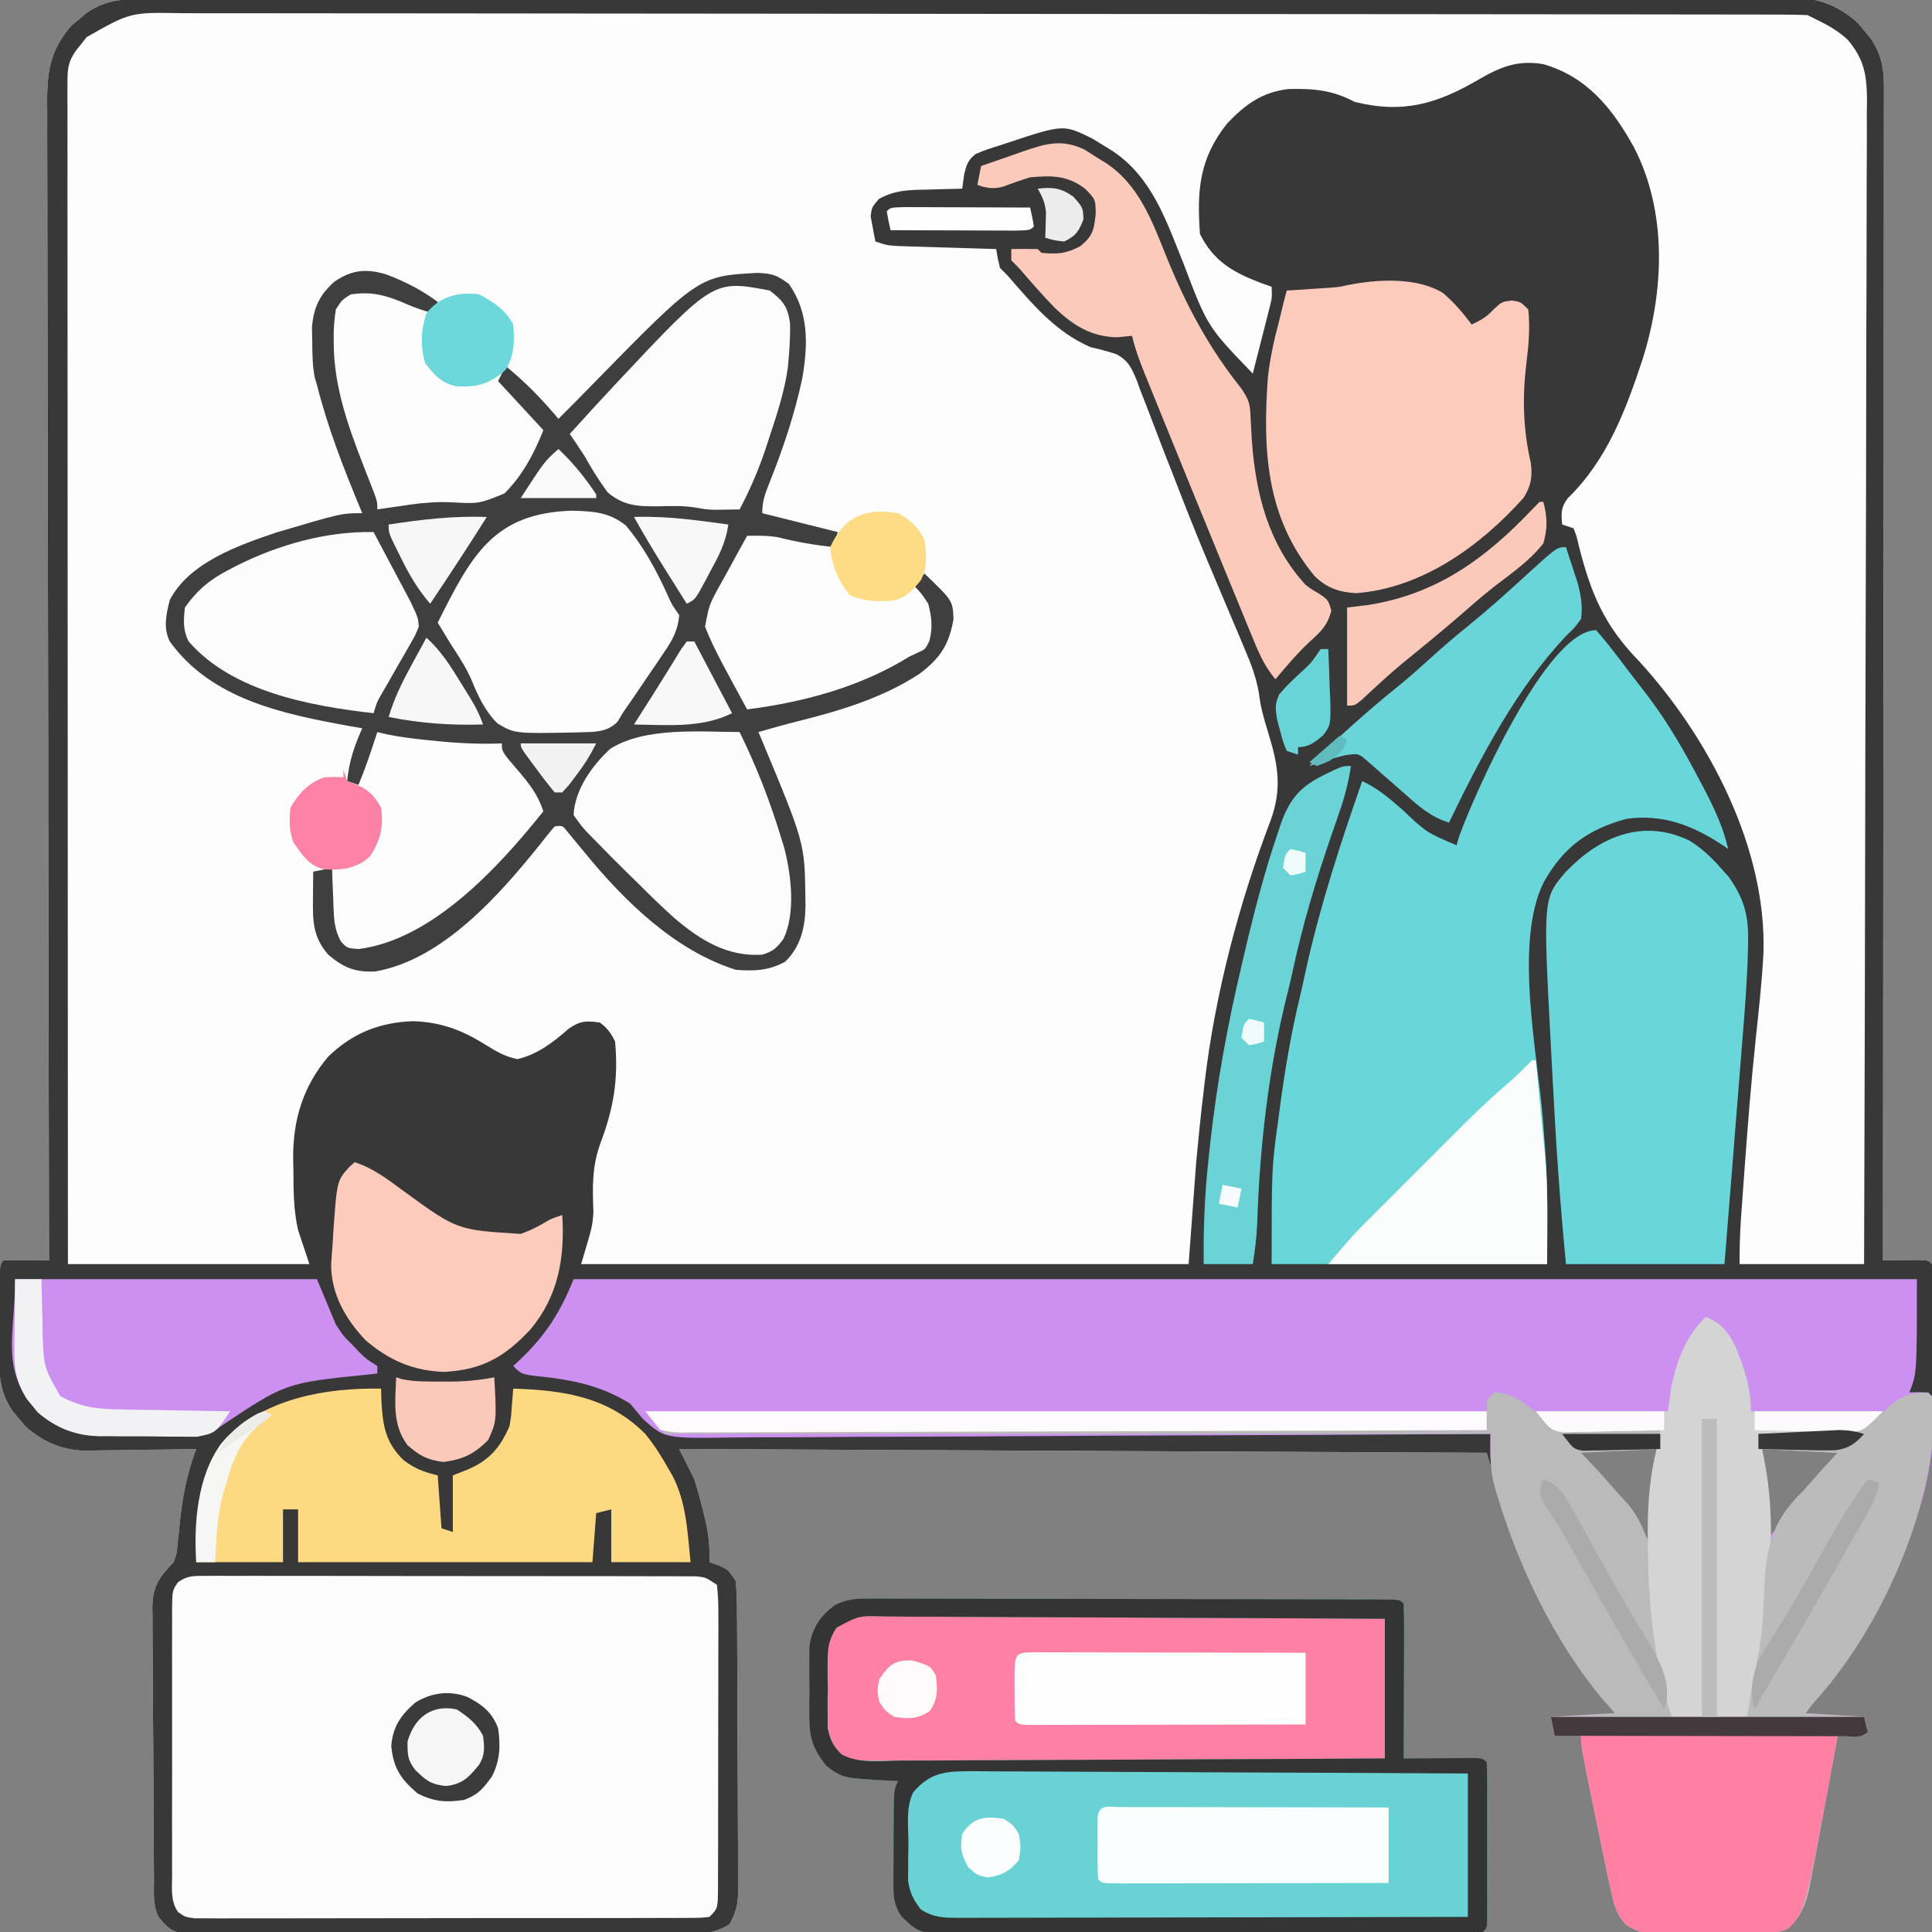
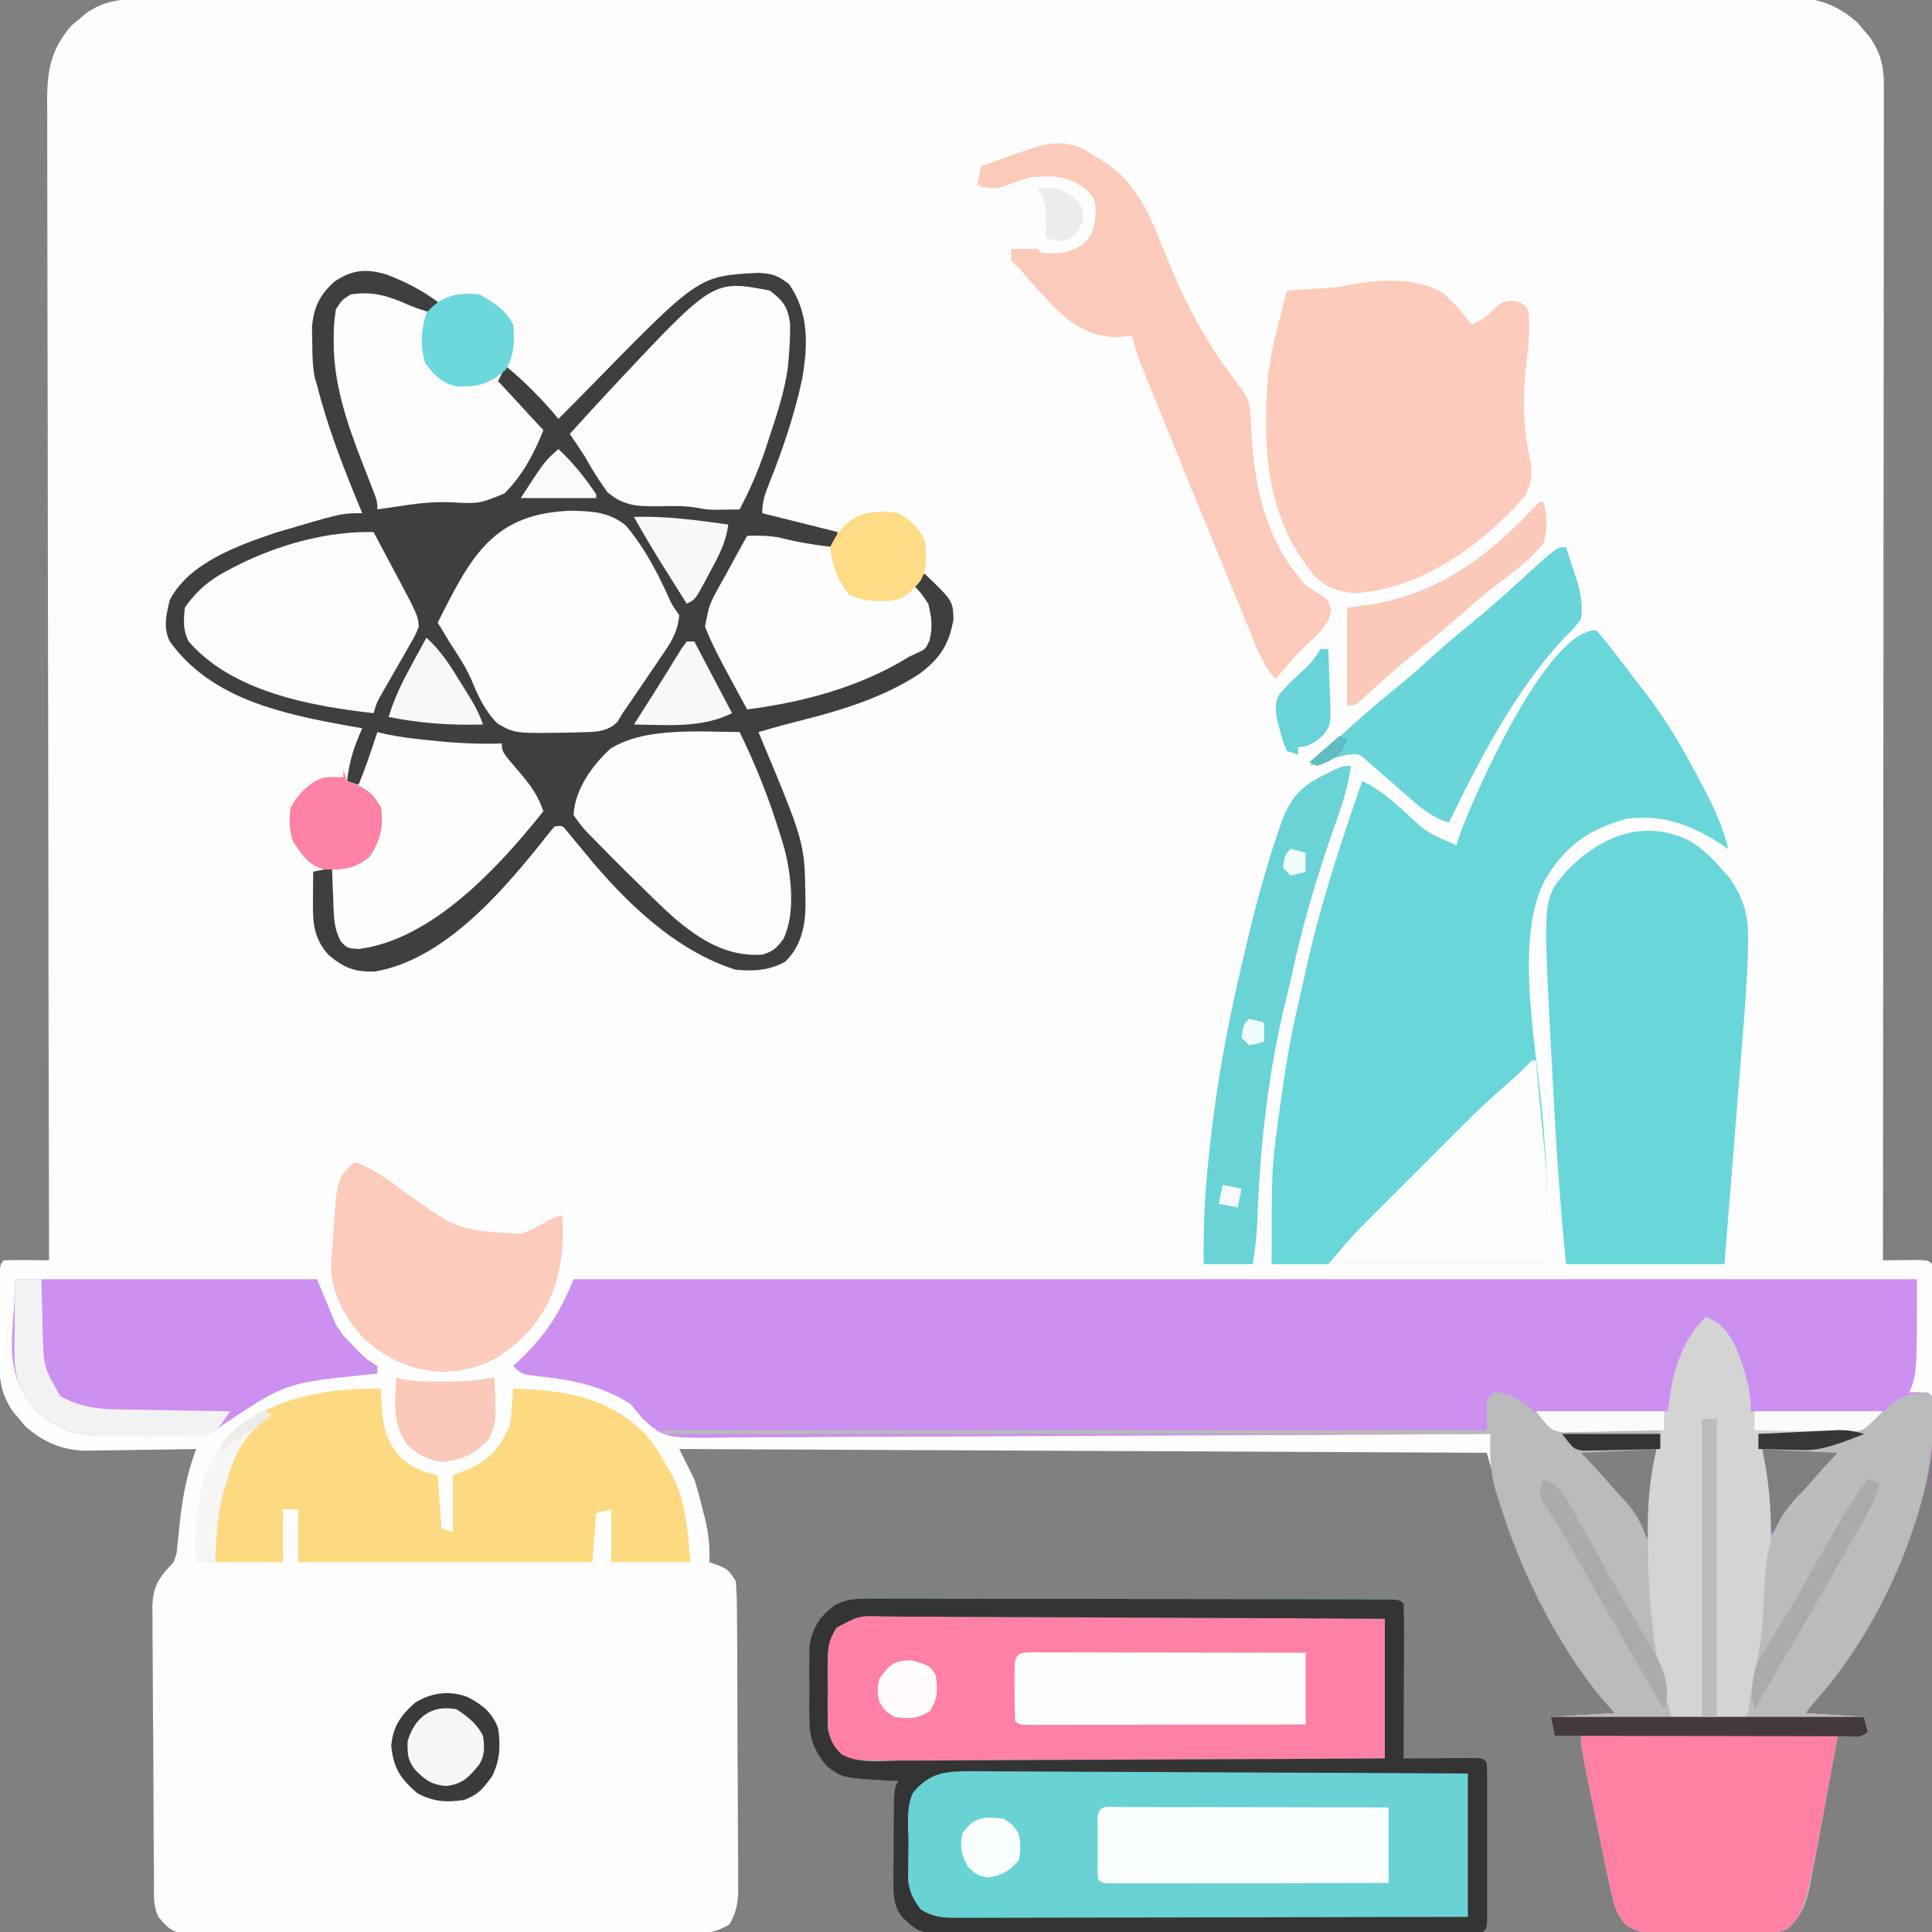
<svg xmlns="http://www.w3.org/2000/svg" version="1.1" width="512" height="512">
  <rect width="100%" height="100%" fill="#808080" stroke="none" />
  <path d="M0 0 C0.767 -0.004 1.533 -0.007 2.323 -0.011 C4.9 -0.02 7.478 -0.015 10.055 -0.01 C11.918 -0.014 13.781 -0.018 15.644 -0.024 C20.771 -0.036 25.898 -0.036 31.025 -0.033 C36.551 -0.033 42.077 -0.044 47.604 -0.054 C58.434 -0.07 69.263 -0.076 80.093 -0.077 C88.895 -0.078 97.696 -0.082 106.497 -0.088 C127.38 -0.103 148.262 -0.115 169.145 -0.114 C169.813 -0.114 170.481 -0.114 171.169 -0.114 C174.554 -0.114 177.939 -0.114 181.325 -0.114 C181.997 -0.114 182.669 -0.113 183.362 -0.113 C184.722 -0.113 186.081 -0.113 187.441 -0.113 C208.595 -0.112 229.75 -0.127 250.904 -0.154 C274.668 -0.185 298.432 -0.202 322.196 -0.2 C334.779 -0.2 347.363 -0.205 359.946 -0.227 C370.66 -0.245 381.373 -0.249 392.086 -0.236 C397.554 -0.229 403.021 -0.229 408.488 -0.246 C413.493 -0.262 418.497 -0.259 423.501 -0.242 C425.312 -0.239 427.123 -0.243 428.934 -0.254 C431.396 -0.268 433.857 -0.257 436.319 -0.241 C437.373 -0.255 437.373 -0.255 438.448 -0.271 C444.795 -0.18 449.869 2.085 454.59 6.222 C455.129 6.873 455.668 7.524 456.223 8.195 C456.777 8.843 457.332 9.492 457.903 10.16 C460.734 14.269 461.598 17.87 461.594 22.823 C461.598 23.937 461.602 25.052 461.606 26.2 C461.6 27.418 461.595 28.637 461.589 29.893 C461.591 31.841 461.591 31.841 461.594 33.829 C461.598 37.432 461.59 41.035 461.58 44.638 C461.572 48.524 461.574 52.41 461.576 56.296 C461.577 63.028 461.571 69.761 461.56 76.493 C461.543 86.227 461.538 95.961 461.536 105.694 C461.531 121.487 461.518 137.279 461.499 153.071 C461.481 168.413 461.466 183.754 461.458 199.095 C461.457 200.04 461.457 200.986 461.456 201.96 C461.454 206.704 461.451 211.447 461.449 216.191 C461.428 255.546 461.393 294.902 461.348 334.257 C462.203 334.246 463.057 334.234 463.938 334.222 C465.595 334.209 465.595 334.209 467.286 334.195 C468.388 334.183 469.49 334.172 470.625 334.16 C473.348 334.257 473.348 334.257 474.348 335.257 C474.467 336.69 474.518 338.129 474.541 339.567 C474.557 340.487 474.573 341.407 474.59 342.354 C474.634 346.644 474.675 350.934 474.698 355.224 C474.715 357.464 474.742 359.704 474.78 361.944 C475.102 380.694 472.809 396.894 465.036 414.07 C464.649 414.944 464.262 415.819 463.863 416.72 C457.96 429.83 450.625 443.981 440.348 454.257 C445.628 454.587 450.908 454.917 456.348 455.257 C456.678 456.577 457.008 457.897 457.348 459.257 C456.348 460.257 456.348 460.257 452.786 460.32 C451.651 460.299 450.517 460.279 449.348 460.257 C449.218 460.976 449.087 461.694 448.953 462.434 C447.659 469.537 446.345 476.635 445.011 483.729 C444.598 485.926 444.188 488.123 443.783 490.32 C443.299 492.927 442.796 495.53 442.286 498.132 C442.148 498.891 442.01 499.649 441.869 500.43 C440.946 504.996 439.607 507.916 436.348 511.257 C433.115 512.874 429.57 512.463 426.016 512.496 C425.187 512.504 424.359 512.512 423.505 512.52 C421.749 512.534 419.993 512.545 418.236 512.552 C415.556 512.57 412.877 512.614 410.198 512.658 C408.491 512.668 406.785 512.676 405.079 512.683 C404.279 512.701 403.48 512.718 402.657 512.736 C398.727 512.721 396.793 512.534 393.374 510.408 C390.765 507.638 390.235 505.597 389.411 501.882 C389.261 501.225 389.111 500.567 388.956 499.89 C388.392 497.351 387.869 494.805 387.348 492.257 C387.098 491.052 386.849 489.847 386.592 488.605 C381.348 463.227 381.348 463.227 381.348 460.257 C379.038 460.257 376.728 460.257 374.348 460.257 C374.018 458.607 373.688 456.957 373.348 455.257 C378.958 454.927 384.568 454.597 390.348 454.257 C389.09 452.834 387.832 451.411 386.536 449.945 C371.097 431.011 362.995 408.52 356.348 385.257 C285.728 384.927 215.108 384.597 142.348 384.257 C143.668 386.897 144.988 389.537 146.348 392.257 C147.196 394.984 147.948 397.615 148.598 400.382 C148.771 401.059 148.944 401.736 149.121 402.433 C150.101 406.452 150.528 410.127 150.348 414.257 C151.132 414.525 151.916 414.794 152.723 415.07 C155.348 416.257 155.348 416.257 157.348 419.257 C157.558 422.069 157.652 424.783 157.654 427.597 C157.663 428.447 157.671 429.298 157.68 430.175 C157.704 432.991 157.713 435.808 157.719 438.624 C157.728 440.581 157.737 442.538 157.747 444.495 C157.763 448.599 157.771 452.703 157.774 456.807 C157.779 462.065 157.817 467.323 157.862 472.581 C157.892 476.623 157.899 480.665 157.9 484.708 C157.905 486.646 157.917 488.585 157.938 490.523 C157.965 493.236 157.96 495.946 157.947 498.659 C157.97 499.859 157.97 499.859 157.992 501.084 C157.945 504.691 157.436 507.1 155.668 510.255 C150.302 513.491 144.743 512.945 138.625 512.888 C137.212 512.894 135.799 512.901 134.386 512.91 C130.556 512.929 126.726 512.916 122.895 512.896 C118.885 512.88 114.875 512.888 110.865 512.893 C104.132 512.898 97.4 512.882 90.667 512.854 C82.883 512.822 75.1 512.822 67.316 512.839 C59.826 512.855 52.337 512.849 44.847 512.831 C41.66 512.825 38.473 512.826 35.286 512.833 C31.534 512.841 27.783 512.829 24.031 512.801 C22.654 512.794 21.277 512.794 19.9 512.801 C18.021 512.81 16.141 512.792 14.262 512.772 C13.211 512.769 12.159 512.766 11.075 512.763 C7.661 512.13 6.502 510.92 4.348 508.257 C2.769 505.099 3.174 501.701 3.155 498.231 C3.143 496.987 3.143 496.987 3.13 495.717 C3.106 492.965 3.089 490.213 3.075 487.46 C3.069 486.521 3.064 485.581 3.058 484.613 C3.032 479.64 3.012 474.666 2.998 469.693 C2.981 464.557 2.937 459.421 2.886 454.285 C2.852 450.336 2.84 446.386 2.835 442.436 C2.828 440.543 2.813 438.65 2.789 436.757 C2.757 434.105 2.757 431.454 2.765 428.801 C2.748 428.022 2.732 427.242 2.715 426.439 C2.781 420.682 4.385 418.389 8.348 414.257 C9.223 411.839 9.223 411.839 9.387 409.394 C9.493 408.506 9.599 407.619 9.707 406.705 C9.795 405.794 9.883 404.883 9.973 403.945 C10.709 397.011 11.855 390.79 14.348 384.257 C13.33 384.278 12.311 384.299 11.262 384.321 C7.453 384.394 3.644 384.439 -0.166 384.477 C-1.809 384.497 -3.452 384.524 -5.095 384.559 C-7.468 384.608 -9.841 384.63 -12.214 384.648 C-13.301 384.679 -13.301 384.679 -14.409 384.71 C-20.902 384.713 -26.01 382.572 -30.894 378.292 C-31.433 377.641 -31.972 376.99 -32.527 376.32 C-33.081 375.671 -33.636 375.023 -34.207 374.355 C-37.489 369.591 -37.9 365.537 -37.882 359.804 C-37.882 359.103 -37.881 358.402 -37.881 357.68 C-37.878 356.208 -37.87 354.736 -37.858 353.263 C-37.839 351.001 -37.837 348.739 -37.837 346.476 C-37.8 335.405 -37.8 335.405 -36.652 334.257 C-34.632 334.185 -32.61 334.173 -30.589 334.195 C-29.485 334.204 -28.38 334.213 -27.242 334.222 C-25.96 334.24 -25.96 334.24 -24.652 334.257 C-24.653 333.59 -24.655 332.922 -24.657 332.234 C-24.746 292.661 -24.815 253.087 -24.856 213.514 C-24.861 208.763 -24.866 204.011 -24.872 199.26 C-24.873 198.314 -24.874 197.368 -24.875 196.393 C-24.892 181.076 -24.924 165.759 -24.961 150.442 C-24.998 134.726 -25.02 119.01 -25.028 103.293 C-25.034 93.595 -25.051 83.897 -25.084 74.199 C-25.105 67.549 -25.111 60.899 -25.106 54.249 C-25.103 50.412 -25.107 46.576 -25.129 42.739 C-25.152 38.577 -25.144 34.416 -25.133 30.254 C-25.145 29.044 -25.156 27.834 -25.168 26.587 C-25.112 18.629 -24.079 13.168 -18.687 7.015 C-18.036 6.476 -17.385 5.937 -16.714 5.382 C-16.066 4.828 -15.418 4.274 -14.75 3.703 C-9.997 0.428 -5.652 -0.033 0 0 Z M380.348 384.257 C382.328 386.567 384.308 388.877 386.348 391.257 C387.342 392.54 388.322 393.835 389.27 395.152 C389.738 395.797 390.206 396.442 390.688 397.107 C391.153 397.755 391.619 398.402 392.098 399.07 C393.05 400.39 394.003 401.709 394.957 403.027 C395.576 403.887 395.576 403.887 396.206 404.764 C397.413 406.41 397.413 406.41 399.348 408.257 C400.008 400.337 400.668 392.417 401.348 384.257 C394.418 384.257 387.488 384.257 380.348 384.257 Z M429.348 384.257 C430.008 391.847 430.668 399.437 431.348 407.257 C434.872 403.734 437.498 400.861 440.286 396.882 C443.444 392.381 446.719 388.491 450.348 384.257 C443.418 384.257 436.488 384.257 429.348 384.257 Z " fill="#FDFDFD" transform="translate(37.652,-0.257)" />
-   <path d="M0 0 C0.767 -0.004 1.533 -0.007 2.323 -0.011 C4.9 -0.02 7.478 -0.015 10.055 -0.01 C11.918 -0.014 13.781 -0.018 15.644 -0.024 C20.771 -0.036 25.898 -0.036 31.025 -0.033 C36.551 -0.033 42.077 -0.044 47.604 -0.054 C58.434 -0.07 69.263 -0.076 80.093 -0.077 C88.895 -0.078 97.696 -0.082 106.497 -0.088 C127.38 -0.103 148.262 -0.115 169.145 -0.114 C169.813 -0.114 170.481 -0.114 171.169 -0.114 C174.554 -0.114 177.939 -0.114 181.325 -0.114 C181.997 -0.114 182.669 -0.113 183.362 -0.113 C184.722 -0.113 186.081 -0.113 187.441 -0.113 C208.595 -0.112 229.75 -0.127 250.904 -0.154 C274.668 -0.185 298.432 -0.202 322.196 -0.2 C334.779 -0.2 347.363 -0.205 359.946 -0.227 C370.66 -0.245 381.373 -0.249 392.086 -0.236 C397.554 -0.229 403.021 -0.229 408.488 -0.246 C413.493 -0.262 418.497 -0.259 423.501 -0.242 C425.312 -0.239 427.123 -0.243 428.934 -0.254 C431.396 -0.268 433.857 -0.257 436.319 -0.241 C437.373 -0.255 437.373 -0.255 438.448 -0.271 C444.795 -0.18 449.869 2.085 454.59 6.222 C455.129 6.873 455.668 7.524 456.223 8.195 C456.777 8.843 457.332 9.492 457.903 10.16 C460.734 14.269 461.598 17.87 461.594 22.823 C461.598 23.937 461.602 25.052 461.606 26.2 C461.6 27.418 461.595 28.637 461.589 29.893 C461.591 31.841 461.591 31.841 461.594 33.829 C461.598 37.432 461.59 41.035 461.58 44.638 C461.572 48.524 461.574 52.41 461.576 56.296 C461.577 63.028 461.571 69.761 461.56 76.493 C461.543 86.227 461.538 95.961 461.536 105.694 C461.531 121.487 461.518 137.279 461.499 153.071 C461.481 168.413 461.466 183.754 461.458 199.095 C461.457 200.04 461.457 200.986 461.456 201.96 C461.454 206.704 461.451 211.447 461.449 216.191 C461.428 255.546 461.393 294.902 461.348 334.257 C462.203 334.246 463.057 334.234 463.938 334.222 C465.595 334.209 465.595 334.209 467.286 334.195 C468.388 334.183 469.49 334.172 470.625 334.16 C473.348 334.257 473.348 334.257 474.348 335.257 C474.467 336.69 474.518 338.129 474.541 339.567 C474.557 340.487 474.573 341.407 474.59 342.354 C474.634 346.644 474.675 350.934 474.698 355.224 C474.715 357.464 474.742 359.704 474.78 361.944 C475.102 380.694 472.809 396.894 465.036 414.07 C464.649 414.944 464.262 415.819 463.863 416.72 C457.96 429.83 450.625 443.981 440.348 454.257 C445.628 454.587 450.908 454.917 456.348 455.257 C456.678 456.577 457.008 457.897 457.348 459.257 C456.348 460.257 456.348 460.257 452.786 460.32 C451.651 460.299 450.517 460.279 449.348 460.257 C449.218 460.976 449.087 461.694 448.953 462.434 C447.659 469.537 446.345 476.635 445.011 483.729 C444.598 485.926 444.188 488.123 443.783 490.32 C443.299 492.927 442.796 495.53 442.286 498.132 C442.148 498.891 442.01 499.649 441.869 500.43 C440.946 504.996 439.607 507.916 436.348 511.257 C433.115 512.874 429.57 512.463 426.016 512.496 C425.187 512.504 424.359 512.512 423.505 512.52 C421.749 512.534 419.993 512.545 418.236 512.552 C415.556 512.57 412.877 512.614 410.198 512.658 C408.491 512.668 406.785 512.676 405.079 512.683 C404.279 512.701 403.48 512.718 402.657 512.736 C398.727 512.721 396.793 512.534 393.374 510.408 C390.765 507.638 390.235 505.597 389.411 501.882 C389.261 501.225 389.111 500.567 388.956 499.89 C388.392 497.351 387.869 494.805 387.348 492.257 C387.098 491.052 386.849 489.847 386.592 488.605 C381.348 463.227 381.348 463.227 381.348 460.257 C379.038 460.257 376.728 460.257 374.348 460.257 C374.018 458.607 373.688 456.957 373.348 455.257 C378.958 454.927 384.568 454.597 390.348 454.257 C389.09 452.834 387.832 451.411 386.536 449.945 C371.097 431.011 362.995 408.52 356.348 385.257 C285.728 384.927 215.108 384.597 142.348 384.257 C143.668 386.897 144.988 389.537 146.348 392.257 C147.196 394.984 147.948 397.615 148.598 400.382 C148.771 401.059 148.944 401.736 149.121 402.433 C150.101 406.452 150.528 410.127 150.348 414.257 C151.132 414.525 151.916 414.794 152.723 415.07 C155.348 416.257 155.348 416.257 157.348 419.257 C157.558 422.069 157.652 424.783 157.654 427.597 C157.663 428.447 157.671 429.298 157.68 430.175 C157.704 432.991 157.713 435.808 157.719 438.624 C157.728 440.581 157.737 442.538 157.747 444.495 C157.763 448.599 157.771 452.703 157.774 456.807 C157.779 462.065 157.817 467.323 157.862 472.581 C157.892 476.623 157.899 480.665 157.9 484.708 C157.905 486.646 157.917 488.585 157.938 490.523 C157.965 493.236 157.96 495.946 157.947 498.659 C157.97 499.859 157.97 499.859 157.992 501.084 C157.945 504.691 157.436 507.1 155.668 510.255 C150.302 513.491 144.743 512.945 138.625 512.888 C137.212 512.894 135.799 512.901 134.386 512.91 C130.556 512.929 126.726 512.916 122.895 512.896 C118.885 512.88 114.875 512.888 110.865 512.893 C104.132 512.898 97.4 512.882 90.667 512.854 C82.883 512.822 75.1 512.822 67.316 512.839 C59.826 512.855 52.337 512.849 44.847 512.831 C41.66 512.825 38.473 512.826 35.286 512.833 C31.534 512.841 27.783 512.829 24.031 512.801 C22.654 512.794 21.277 512.794 19.9 512.801 C18.021 512.81 16.141 512.792 14.262 512.772 C13.211 512.769 12.159 512.766 11.075 512.763 C7.661 512.13 6.502 510.92 4.348 508.257 C2.769 505.099 3.174 501.701 3.155 498.231 C3.143 496.987 3.143 496.987 3.13 495.717 C3.106 492.965 3.089 490.213 3.075 487.46 C3.069 486.521 3.064 485.581 3.058 484.613 C3.032 479.64 3.012 474.666 2.998 469.693 C2.981 464.557 2.937 459.421 2.886 454.285 C2.852 450.336 2.84 446.386 2.835 442.436 C2.828 440.543 2.813 438.65 2.789 436.757 C2.757 434.105 2.757 431.454 2.765 428.801 C2.748 428.022 2.732 427.242 2.715 426.439 C2.781 420.682 4.385 418.389 8.348 414.257 C9.223 411.839 9.223 411.839 9.387 409.394 C9.493 408.506 9.599 407.619 9.707 406.705 C9.795 405.794 9.883 404.883 9.973 403.945 C10.709 397.011 11.855 390.79 14.348 384.257 C13.33 384.278 12.311 384.299 11.262 384.321 C7.453 384.394 3.644 384.439 -0.166 384.477 C-1.809 384.497 -3.452 384.524 -5.095 384.559 C-7.468 384.608 -9.841 384.63 -12.214 384.648 C-13.301 384.679 -13.301 384.679 -14.409 384.71 C-20.902 384.713 -26.01 382.572 -30.894 378.292 C-31.433 377.641 -31.972 376.99 -32.527 376.32 C-33.081 375.671 -33.636 375.023 -34.207 374.355 C-37.489 369.591 -37.9 365.537 -37.882 359.804 C-37.882 359.103 -37.881 358.402 -37.881 357.68 C-37.878 356.208 -37.87 354.736 -37.858 353.263 C-37.839 351.001 -37.837 348.739 -37.837 346.476 C-37.8 335.405 -37.8 335.405 -36.652 334.257 C-34.632 334.185 -32.61 334.173 -30.589 334.195 C-29.485 334.204 -28.38 334.213 -27.242 334.222 C-25.96 334.24 -25.96 334.24 -24.652 334.257 C-24.653 333.59 -24.655 332.922 -24.657 332.234 C-24.746 292.661 -24.815 253.087 -24.856 213.514 C-24.861 208.763 -24.866 204.011 -24.872 199.26 C-24.873 198.314 -24.874 197.368 -24.875 196.393 C-24.892 181.076 -24.924 165.759 -24.961 150.442 C-24.998 134.726 -25.02 119.01 -25.028 103.293 C-25.034 93.595 -25.051 83.897 -25.084 74.199 C-25.105 67.549 -25.111 60.899 -25.106 54.249 C-25.103 50.412 -25.107 46.576 -25.129 42.739 C-25.152 38.577 -25.144 34.416 -25.133 30.254 C-25.145 29.044 -25.156 27.834 -25.168 26.587 C-25.112 18.629 -24.079 13.168 -18.687 7.015 C-18.036 6.476 -17.385 5.937 -16.714 5.382 C-16.066 4.828 -15.418 4.274 -14.75 3.703 C-9.997 0.428 -5.652 -0.033 0 0 Z M-14.711 10.109 C-15.393 10.987 -15.393 10.987 -16.089 11.882 C-16.563 12.473 -17.036 13.063 -17.523 13.671 C-19.707 16.739 -19.776 18.74 -19.775 22.47 C-19.777 23.581 -19.779 24.693 -19.781 25.838 C-19.778 27.07 -19.775 28.301 -19.772 29.57 C-19.773 30.871 -19.774 32.171 -19.775 33.511 C-19.777 37.132 -19.773 40.753 -19.768 44.374 C-19.764 48.275 -19.765 52.175 -19.766 56.076 C-19.766 62.837 -19.763 69.599 -19.758 76.361 C-19.75 86.138 -19.747 95.914 -19.746 105.691 C-19.743 121.551 -19.737 137.412 -19.727 153.272 C-19.718 168.683 -19.711 184.093 -19.707 199.503 C-19.707 200.452 -19.706 201.402 -19.706 202.38 C-19.705 207.142 -19.704 211.904 -19.702 216.667 C-19.692 256.197 -19.673 295.727 -19.652 335.257 C1.468 335.257 22.588 335.257 44.348 335.257 C43.358 332.287 42.368 329.317 41.348 326.257 C40.112 320.881 40.129 315.5 40.098 310.007 C40.077 309.117 40.057 308.226 40.036 307.308 C39.976 297.005 42.639 288.181 49.348 280.257 C55.778 274.045 62.954 271.18 71.848 270.882 C79.505 271.138 85.105 273.385 91.536 277.445 C94.346 279.177 96.227 280.231 99.473 280.945 C104.791 279.673 108.917 276.518 112.973 272.945 C116.006 270.79 117.703 270.703 121.348 271.257 C123.385 272.802 124.209 273.979 125.348 276.257 C126.26 286.098 125.004 293.837 121.539 303.015 C119.222 309.322 119.349 314.728 119.606 321.394 C119.348 325.257 119.348 325.257 116.348 335.257 C169.478 335.257 222.608 335.257 277.348 335.257 C278.008 326.347 278.668 317.437 279.348 308.257 C279.943 301.906 280.571 295.585 281.348 289.257 C281.426 288.576 281.503 287.894 281.583 287.191 C284.327 263.811 290.664 239.725 299.048 217.753 C302.209 209.123 301.037 202.811 298.348 194.132 C297.298 190.728 296.386 187.593 295.988 184.05 C295.259 179.729 293.883 176.156 292.164 172.152 C291.837 171.37 291.51 170.589 291.173 169.783 C290.094 167.209 289.003 164.639 287.911 162.07 C286.356 158.398 284.806 154.725 283.258 151.05 C282.857 150.099 282.455 149.148 282.042 148.168 C279.083 141.114 276.284 134.007 273.532 126.871 C272.353 123.854 271.172 120.838 269.989 117.823 C269.231 115.87 268.485 113.912 267.751 111.95 C266.72 109.199 265.648 106.466 264.567 103.734 C264.273 102.917 263.98 102.1 263.678 101.258 C262.322 97.931 261.428 95.827 258.174 94.11 C255.91 93.353 253.674 92.784 251.348 92.257 C241.962 88.181 235.924 80.79 229.348 73.257 C228.688 72.597 228.028 71.937 227.348 71.257 C226.723 68.632 226.723 68.632 226.348 66.257 C225.485 66.232 224.622 66.207 223.734 66.181 C220.53 66.086 217.326 65.987 214.123 65.885 C212.737 65.842 211.351 65.8 209.965 65.76 C207.971 65.702 205.978 65.638 203.985 65.574 C202.786 65.537 201.586 65.5 200.351 65.463 C197.348 65.257 197.348 65.257 194.348 64.257 C194.044 62.847 193.781 61.429 193.536 60.007 C193.385 59.218 193.234 58.429 193.079 57.617 C193.348 55.257 193.348 55.257 195.223 53.007 C199.542 50.589 203.285 50.587 208.161 50.507 C209.044 50.478 209.928 50.448 210.838 50.417 C213.008 50.347 215.178 50.3 217.348 50.257 C217.599 48.384 217.599 48.384 217.856 46.472 C218.492 43.935 218.838 42.642 220.949 41.051 C223.015 40.15 225.061 39.457 227.223 38.82 C228.304 38.457 228.304 38.457 229.407 38.087 C244.191 33.2 244.191 33.2 251.836 36.984 C253.079 37.725 254.312 38.484 255.536 39.257 C256.117 39.619 256.699 39.98 257.299 40.352 C267.716 47.357 271.43 58.811 275.942 69.969 C282.342 86.832 282.342 86.832 294.348 99.257 C295.187 95.988 296.018 92.717 296.848 89.445 C297.206 88.052 297.206 88.052 297.571 86.63 C297.796 85.738 298.022 84.845 298.254 83.925 C298.464 83.103 298.673 82.281 298.889 81.434 C299.451 79.139 299.451 79.139 299.348 76.257 C298.551 75.978 297.755 75.698 296.934 75.41 C289.32 72.529 284.061 69.683 280.348 62.257 C279.535 50.727 280.129 42.309 287.536 33.007 C292.307 27.974 296.773 24.679 303.789 23.851 C310.456 23.681 315.472 24.132 321.348 27.257 C334.287 30.47 343.285 27.723 354.348 21.257 C360.127 17.91 364.575 16.136 371.348 17.257 C382.96 20.606 389.687 29.044 395.348 39.257 C404.253 56.484 403.369 77.352 397.632 95.526 C393.196 108.99 388.202 122.202 377.852 132.257 C375.979 134.748 376.047 136.213 376.348 139.257 C377.338 139.587 378.328 139.917 379.348 140.257 C380.141 142.26 380.141 142.26 380.75 144.894 C384.007 157.749 387.547 166.062 396.75 175.51 C415.218 195.699 430.629 225.135 429.676 252.98 C429.274 260.532 428.44 268.05 427.634 275.568 C426.408 287.115 425.5 298.676 424.661 310.257 C424.561 311.612 424.561 311.612 424.459 312.995 C424.27 315.582 424.083 318.17 423.899 320.757 C423.843 321.528 423.787 322.299 423.729 323.093 C423.445 327.173 423.348 331.158 423.348 335.257 C434.238 335.257 445.128 335.257 456.348 335.257 C456.484 294.882 456.591 254.507 456.654 214.132 C456.662 209.365 456.67 204.599 456.678 199.832 C456.679 198.884 456.681 197.935 456.682 196.957 C456.709 181.591 456.756 166.226 456.811 150.86 C456.867 135.094 456.9 119.329 456.913 103.562 C456.921 93.834 456.947 84.105 456.996 74.376 C457.027 67.705 457.037 61.034 457.029 54.363 C457.025 50.514 457.031 46.665 457.063 42.816 C457.098 38.641 457.086 34.467 457.07 30.292 C457.087 29.078 457.105 27.864 457.123 26.613 C457.052 20.007 456.335 15.887 452.001 10.787 C449.338 8.323 446.617 6.829 443.348 5.257 C442.688 4.927 442.028 4.597 441.348 4.257 C438.942 4.157 436.565 4.118 434.159 4.123 C433.406 4.121 432.653 4.118 431.877 4.116 C429.328 4.109 426.779 4.11 424.229 4.11 C422.394 4.107 420.558 4.103 418.722 4.099 C413.657 4.089 408.592 4.085 403.527 4.083 C398.072 4.079 392.617 4.069 387.163 4.06 C373.978 4.041 360.794 4.031 347.609 4.022 C341.405 4.017 335.201 4.012 328.997 4.007 C308.379 3.99 287.762 3.975 267.145 3.968 C265.811 3.967 264.477 3.967 263.143 3.966 C262.482 3.966 261.82 3.966 261.139 3.966 C257.788 3.965 254.436 3.963 251.085 3.962 C250.42 3.962 249.755 3.962 249.069 3.961 C227.507 3.953 205.944 3.93 184.382 3.898 C161.591 3.863 138.799 3.844 116.008 3.84 C103.582 3.838 91.156 3.829 78.73 3.804 C68.149 3.782 57.567 3.774 46.985 3.784 C41.585 3.788 36.185 3.786 30.784 3.767 C25.841 3.749 20.897 3.75 15.954 3.766 C14.165 3.768 12.376 3.764 10.588 3.752 C-3.079 3.494 -3.079 3.494 -14.711 10.109 Z M380.348 384.257 C382.328 386.567 384.308 388.877 386.348 391.257 C387.342 392.54 388.322 393.835 389.27 395.152 C389.738 395.797 390.206 396.442 390.688 397.107 C391.153 397.755 391.619 398.402 392.098 399.07 C393.05 400.39 394.003 401.709 394.957 403.027 C395.576 403.887 395.576 403.887 396.206 404.764 C397.413 406.41 397.413 406.41 399.348 408.257 C400.008 400.337 400.668 392.417 401.348 384.257 C394.418 384.257 387.488 384.257 380.348 384.257 Z M429.348 384.257 C430.008 391.847 430.668 399.437 431.348 407.257 C434.872 403.734 437.498 400.861 440.286 396.882 C443.444 392.381 446.719 388.491 450.348 384.257 C443.418 384.257 436.488 384.257 429.348 384.257 Z " fill="#383838" transform="translate(37.652,-0.257)" />
  <path d="M0 0 C117.48 0 234.96 0 356 0 C356 25 356 25 354 30 C355.207 29.969 355.207 29.969 356.438 29.938 C359 30 359 30 360 31 C363.196 60.131 344.893 90.769 328 113 C327.34 113.66 326.68 114.32 326 115 C331.28 115.33 336.56 115.66 342 116 C342.33 117.32 342.66 118.64 343 120 C342 121 342 121 338.438 121.062 C337.303 121.042 336.169 121.021 335 121 C334.869 121.718 334.739 122.437 334.604 123.177 C333.311 130.279 331.997 137.377 330.663 144.472 C330.25 146.668 329.84 148.865 329.435 151.063 C328.951 153.67 328.448 156.273 327.938 158.875 C327.8 159.633 327.662 160.392 327.521 161.173 C326.598 165.738 325.259 168.658 322 172 C318.767 173.617 315.222 173.206 311.668 173.238 C310.839 173.246 310.01 173.254 309.157 173.263 C307.401 173.277 305.644 173.287 303.888 173.295 C301.208 173.312 298.529 173.356 295.85 173.4 C294.143 173.411 292.437 173.419 290.73 173.426 C289.931 173.443 289.132 173.461 288.309 173.479 C284.379 173.464 282.445 173.277 279.026 171.151 C276.417 168.381 275.887 166.339 275.062 162.625 C274.913 161.967 274.763 161.31 274.608 160.632 C274.044 158.094 273.521 155.548 273 153 C272.75 151.795 272.501 150.589 272.244 149.348 C267 123.97 267 123.97 267 121 C264.69 121 262.38 121 260 121 C259.67 119.35 259.34 117.7 259 116 C267.415 115.505 267.415 115.505 276 115 C274.742 113.577 273.484 112.154 272.188 110.688 C259.747 95.43 250.75 76.706 245 57.938 C244.792 57.272 244.584 56.606 244.37 55.919 C243.336 52.293 242.904 49.031 242.949 45.252 C242.96 44.053 242.96 44.053 242.971 42.829 C242.981 42.226 242.99 41.622 243 41 C241.88 41.007 240.759 41.015 239.605 41.022 C212.338 41.2 185.071 41.331 157.804 41.414 C144.618 41.456 131.432 41.512 118.246 41.604 C106.752 41.683 95.259 41.735 83.765 41.753 C77.679 41.763 71.595 41.788 65.509 41.846 C59.779 41.9 54.05 41.917 48.32 41.905 C46.219 41.907 44.119 41.923 42.018 41.954 C24.163 42.202 24.163 42.202 18.441 37.092 C17.292 35.729 16.145 34.366 15 33 C7.619 28.327 -0.173 26.682 -8.785 25.789 C-13.793 25.207 -13.793 25.207 -16 23 C-15.408 22.455 -14.817 21.909 -14.207 21.348 C-7.362 14.815 -3.493 8.733 0 0 Z M266 45 C267.98 47.31 269.96 49.62 272 52 C272.994 53.283 273.974 54.577 274.922 55.895 C275.39 56.54 275.858 57.185 276.34 57.85 C276.805 58.497 277.271 59.145 277.75 59.812 C278.702 61.133 279.655 62.452 280.609 63.77 C281.228 64.63 281.228 64.63 281.858 65.507 C283.065 67.153 283.065 67.153 285 69 C285.66 61.08 286.32 53.16 287 45 C280.07 45 273.14 45 266 45 Z M315 45 C315.66 52.59 316.32 60.18 317 68 C320.524 64.476 323.15 61.604 325.938 57.625 C329.096 53.124 332.371 49.234 336 45 C329.07 45 322.14 45 315 45 Z " fill="#CB90F0" transform="translate(152,339)" />
  <path d="M0 0 C4.947 1.903 9.263 4.104 13.527 7.246 C13.197 8.236 12.867 9.226 12.527 10.246 C9.41 9.567 6.689 8.477 3.777 7.184 C-0.994 5.262 -4.356 4.54 -9.473 5.246 C-11.823 6.698 -11.823 6.698 -13.473 9.246 C-13.912 12.141 -14.091 14.544 -14.035 17.434 C-14.026 18.229 -14.016 19.024 -14.006 19.843 C-13.581 32.283 -8.839 43.78 -4.353 55.247 C-2.473 60.056 -2.473 60.056 -2.473 62.246 C-1.587 62.113 -0.701 61.981 0.211 61.844 C1.45 61.667 2.689 61.491 3.965 61.309 C4.633 61.208 5.301 61.107 5.989 61.003 C9.693 60.483 13.216 60.204 16.957 60.348 C24.469 60.767 24.469 60.767 31.216 58.012 C36.038 53.173 39.001 47.561 41.527 41.246 C37.567 36.956 33.607 32.666 29.527 28.246 C30.187 26.926 30.847 25.606 31.527 24.246 C36.762 28.519 41.198 33.062 45.527 38.246 C48.556 35.235 51.552 32.197 54.531 29.137 C82.694 0.362 82.694 0.362 98.465 -0.441 C102.307 -0.214 103.377 0.136 106.59 2.496 C111.936 10.084 111.659 18.652 110.125 27.593 C108.091 37.084 105.015 46.259 101.408 55.26 C100.272 58.101 99.527 60.151 99.527 63.246 C101.358 63.704 103.189 64.161 105.02 64.619 C106.509 64.992 107.999 65.364 109.488 65.736 C110.552 66.002 110.552 66.002 111.637 66.273 C112.934 66.598 114.23 66.922 115.527 67.246 C116.638 67.524 116.638 67.524 117.771 67.807 C118.35 67.952 118.93 68.097 119.527 68.246 C119.197 69.566 118.867 70.886 118.527 72.246 C113.498 71.697 108.704 70.897 103.801 69.648 C101.017 69.156 98.349 69.185 95.527 69.246 C93.646 72.607 91.803 75.987 89.965 79.371 C89.165 80.798 89.165 80.798 88.35 82.254 C85.462 87.512 85.462 87.512 84.371 93.309 C86.124 97.761 88.294 101.927 90.59 106.121 C91.062 107 91.535 107.879 92.021 108.785 C93.183 110.943 94.351 113.096 95.527 115.246 C110.598 113.316 125.549 109.285 138.527 101.246 C139.253 100.904 139.979 100.563 140.727 100.211 C142.727 99.337 142.727 99.337 143.84 97.059 C144.737 93.389 144.443 90.908 143.527 87.246 C141.603 84.359 141.603 84.359 139.527 82.246 C140.517 81.256 141.507 80.266 142.527 79.246 C150.014 86.427 150.014 86.427 150.215 91.309 C149.014 98.184 146.664 101.674 141.215 105.809 C131.398 112.228 120.245 115.567 108.965 118.387 C105.458 119.263 101.998 120.237 98.527 121.246 C98.749 121.773 98.97 122.301 99.198 122.844 C110.787 150.626 110.787 150.626 110.965 165.246 C110.98 166.288 110.98 166.288 110.996 167.35 C110.898 172.986 109.745 178.1 105.59 182.121 C101.299 184.462 97.394 184.645 92.527 184.246 C76.389 179.182 63.003 166.053 52.527 153.246 C51.428 151.909 50.324 150.575 49.215 149.246 C48.744 148.669 48.274 148.091 47.789 147.496 C46.587 146.011 46.587 146.011 44.527 146.246 C43.2 147.761 41.943 149.337 40.715 150.934 C29.873 164.434 14.876 181.535 -2.949 184.684 C-8.229 184.966 -11.38 183.754 -15.473 180.246 C-19.513 175.648 -19.607 171.456 -19.535 165.559 C-19.531 164.857 -19.526 164.155 -19.521 163.432 C-19.51 161.703 -19.492 159.975 -19.473 158.246 C-17.823 157.916 -16.173 157.586 -14.473 157.246 C-14.417 159.017 -14.417 159.017 -14.359 160.824 C-14.294 162.382 -14.227 163.939 -14.16 165.496 C-14.126 166.662 -14.126 166.662 -14.092 167.852 C-13.93 171.295 -13.771 173.691 -12.121 176.762 C-10.453 178.533 -10.453 178.533 -7.41 178.746 C12.144 176.263 29.72 157.006 41.527 142.246 C40.086 137.899 37.874 135.016 34.902 131.559 C30.527 126.459 30.527 126.459 30.527 124.246 C29.942 124.269 29.357 124.293 28.754 124.316 C22.463 124.449 16.333 124.007 10.09 123.309 C9.309 123.222 8.528 123.135 7.723 123.045 C4.253 122.639 0.902 122.144 -2.473 121.246 C-2.666 121.838 -2.859 122.429 -3.059 123.039 C-4.417 127.161 -5.793 131.241 -7.473 135.246 C-8.463 134.916 -9.453 134.586 -10.473 134.246 C-9.931 128.941 -8.62 125.042 -6.473 120.246 C-7.731 120.027 -8.989 119.808 -10.285 119.582 C-27.714 116.411 -46.485 112.487 -57.473 97.246 C-59.256 93.68 -58.44 90.01 -57.473 86.246 C-52.334 76.315 -39.207 71.726 -29.289 68.379 C-11.997 63.246 -11.997 63.246 -6.473 63.246 C-6.694 62.714 -6.915 62.181 -7.144 61.632 C-11.555 50.966 -15.653 40.459 -18.473 29.246 C-18.665 28.614 -18.857 27.983 -19.055 27.332 C-19.687 24.175 -19.684 21.087 -19.723 17.871 C-19.748 16.585 -19.774 15.298 -19.801 13.973 C-19.337 8.701 -17.831 5.472 -13.91 1.934 C-9.252 -1.291 -5.377 -1.639 0 0 Z " fill="#3F3F3F" transform="translate(102.473,72.754)" />
  <path d="M0 0 C1.242 -0.006 2.485 -0.011 3.765 -0.017 C5.133 -0.008 6.502 0.001 7.871 0.011 C9.318 0.01 10.765 0.008 12.213 0.005 C16.136 -0 20.059 0.013 23.982 0.03 C28.086 0.045 32.189 0.044 36.293 0.045 C43.179 0.049 50.066 0.064 56.952 0.086 C65.802 0.115 74.652 0.125 83.502 0.13 C91.103 0.134 98.703 0.146 106.304 0.16 C108.752 0.164 111.2 0.167 113.648 0.17 C117.486 0.175 121.324 0.185 125.162 0.2 C126.574 0.204 127.986 0.207 129.399 0.208 C131.318 0.21 133.238 0.218 135.157 0.227 C136.234 0.23 137.311 0.233 138.42 0.236 C140.825 0.367 140.825 0.367 141.825 1.367 C141.913 4.397 141.94 7.404 141.922 10.434 C141.92 11.797 141.92 11.797 141.918 13.187 C141.913 16.102 141.9 19.016 141.887 21.93 C141.882 23.901 141.878 25.871 141.874 27.842 C141.863 32.684 141.845 37.526 141.825 42.367 C142.456 42.362 143.087 42.357 143.737 42.352 C146.579 42.331 149.42 42.318 152.262 42.305 C153.752 42.292 153.752 42.292 155.272 42.28 C156.688 42.275 156.688 42.275 158.133 42.27 C159.008 42.265 159.882 42.259 160.784 42.254 C162.825 42.367 162.825 42.367 163.825 43.367 C163.923 44.744 163.953 46.125 163.954 47.504 C163.957 48.382 163.96 49.259 163.964 50.164 C163.961 51.595 163.961 51.595 163.958 53.055 C163.959 54.028 163.959 55.001 163.96 56.003 C163.961 58.064 163.959 60.126 163.955 62.187 C163.95 65.354 163.955 68.521 163.961 71.688 C163.961 73.685 163.96 75.683 163.958 77.68 C163.96 78.634 163.962 79.588 163.964 80.571 C163.959 81.888 163.959 81.888 163.954 83.231 C163.953 84.007 163.953 84.784 163.952 85.584 C163.825 87.367 163.825 87.367 162.825 88.367 C160.928 88.473 159.026 88.507 157.126 88.515 C155.888 88.522 154.65 88.529 153.375 88.536 C151.99 88.539 150.605 88.542 149.221 88.544 C147.772 88.551 146.323 88.557 144.875 88.564 C140.928 88.582 136.982 88.592 133.035 88.601 C130.57 88.606 128.106 88.612 125.641 88.618 C117.931 88.637 110.221 88.651 102.51 88.66 C93.607 88.67 84.704 88.696 75.8 88.736 C68.922 88.766 62.044 88.781 55.166 88.785 C51.056 88.787 46.947 88.796 42.838 88.821 C38.969 88.844 35.101 88.848 31.233 88.838 C29.814 88.838 28.396 88.844 26.978 88.858 C13.68 88.979 13.68 88.979 8.825 84.367 C6.298 80.987 6.58 77.605 6.594 73.485 C6.595 72.829 6.595 72.174 6.596 71.498 C6.599 70.118 6.607 68.738 6.619 67.358 C6.637 65.243 6.639 63.128 6.639 61.012 C6.677 50.663 6.677 50.663 7.825 48.367 C6.956 48.33 6.087 48.293 5.192 48.254 C-6.874 47.566 -6.874 47.566 -11.175 44.367 C-14.592 40.025 -15.685 37.155 -15.706 31.649 C-15.712 30.387 -15.717 29.125 -15.722 27.825 C-15.707 26.519 -15.691 25.213 -15.675 23.867 C-15.691 22.562 -15.706 21.256 -15.722 19.91 C-15.717 18.648 -15.712 17.386 -15.706 16.086 C-15.702 14.941 -15.697 13.796 -15.693 12.616 C-14.917 7.75 -12.895 4.625 -8.919 1.717 C-5.7 0.133 -3.577 -0.005 0 0 Z " fill="#68D2D5" transform="translate(230.175,423.633)" />
  <path d="M0 0 C1.161 -0.007 2.322 -0.014 3.518 -0.021 C4.793 -0.014 6.068 -0.006 7.381 0.002 C8.737 -0.001 10.092 -0.004 11.447 -0.009 C15.129 -0.019 18.81 -0.009 22.492 0.004 C26.342 0.015 30.193 0.011 34.043 0.009 C40.509 0.009 46.976 0.02 53.442 0.038 C60.921 0.059 68.401 0.063 75.88 0.056 C83.07 0.051 90.261 0.056 97.451 0.068 C100.514 0.072 103.576 0.073 106.638 0.071 C110.243 0.069 113.848 0.077 117.453 0.093 C119.409 0.099 121.366 0.096 123.323 0.092 C124.484 0.099 125.645 0.106 126.841 0.114 C127.852 0.116 128.863 0.118 129.904 0.12 C132.42 0.374 132.42 0.374 135.42 2.374 C135.717 5.144 135.819 7.692 135.793 10.464 C135.796 11.3 135.8 12.136 135.804 12.997 C135.812 15.769 135.798 18.54 135.784 21.312 C135.783 23.232 135.784 25.153 135.785 27.073 C135.785 31.102 135.775 35.13 135.757 39.158 C135.734 44.331 135.733 49.502 135.74 54.675 C135.743 58.641 135.737 62.608 135.727 66.575 C135.723 68.482 135.722 70.39 135.724 72.297 C135.724 74.96 135.711 77.622 135.695 80.284 C135.698 81.078 135.7 81.872 135.703 82.69 C135.649 88.145 135.649 88.145 133.42 90.374 C131.012 90.629 131.012 90.629 127.923 90.635 C126.171 90.646 126.171 90.646 124.384 90.656 C123.096 90.654 121.808 90.651 120.481 90.649 C119.116 90.653 117.751 90.658 116.387 90.664 C112.674 90.678 108.961 90.678 105.248 90.676 C102.152 90.675 99.055 90.68 95.959 90.684 C88.655 90.696 81.351 90.696 74.047 90.69 C66.506 90.684 58.965 90.696 51.423 90.717 C44.955 90.735 38.486 90.741 32.017 90.738 C28.151 90.736 24.285 90.739 20.419 90.753 C16.783 90.765 13.148 90.763 9.513 90.75 C7.539 90.747 5.566 90.758 3.593 90.77 C2.422 90.763 1.251 90.756 0.045 90.748 C-0.975 90.749 -1.995 90.749 -3.045 90.749 C-5.58 90.374 -5.58 90.374 -7.407 89.071 C-9.419 86.159 -8.995 82.787 -8.968 79.37 C-8.973 78.555 -8.978 77.74 -8.984 76.901 C-8.997 74.204 -8.988 71.508 -8.978 68.812 C-8.98 66.94 -8.983 65.068 -8.987 63.196 C-8.991 59.272 -8.985 55.348 -8.971 51.424 C-8.954 46.39 -8.963 41.356 -8.981 36.322 C-8.992 32.456 -8.989 28.591 -8.981 24.725 C-8.979 22.869 -8.982 21.013 -8.988 19.156 C-8.996 16.563 -8.984 13.971 -8.968 11.378 C-8.974 10.608 -8.98 9.838 -8.986 9.045 C-8.924 3.872 -8.924 3.872 -7.405 1.677 C-4.867 -0.135 -3.105 -0.001 0 0 Z " fill="#FCFCFC" transform="translate(54.58,417.626)" />
  <path d="M0 0 C1.754 2.004 3.386 4.012 5 6.125 C5.736 7.082 5.736 7.082 6.487 8.059 C7.505 9.391 8.52 10.726 9.532 12.064 C10.849 13.801 12.186 15.52 13.527 17.238 C18.982 24.387 23.323 31.979 27.5 39.938 C28.017 40.921 28.534 41.904 29.066 42.918 C31.611 47.885 33.729 52.559 35 58 C34.527 57.674 34.054 57.348 33.566 57.012 C25.58 51.734 17.695 48.662 8 50 C-2.301 52.868 -8.58 57.448 -13.836 66.695 C-21.967 82.793 -15.384 112.797 -14.067 130.265 C-13.998 131.213 -13.93 132.16 -13.859 133.137 C-13.732 134.874 -13.599 136.612 -13.457 138.348 C-12.737 148.271 -13 157.966 -13 168 C-37.09 168 -61.18 168 -86 168 C-86 142.457 -86 142.457 -84.25 129.812 C-84.066 128.426 -83.882 127.039 -83.699 125.652 C-82.412 116.132 -80.817 106.741 -78.568 97.401 C-77.935 94.725 -77.35 92.039 -76.766 89.352 C-73.007 72.483 -67.688 56.297 -62 40 C-57.967 41.884 -54.837 44.535 -51.5 47.438 C-45.006 53.602 -45.006 53.602 -37 57 C-36.76 56.189 -36.52 55.378 -36.273 54.543 C-32.426 43.838 -13.119 0 0 0 Z " fill="#69D6D9" transform="translate(423,167)" />
  <path d="M0 0 C5.299 0 9.125 3.775 13 7 C13.99 7.99 13.99 7.99 15 9 C18.01 9.373 18.01 9.373 21.539 9.414 C22.841 9.453 24.143 9.491 25.484 9.531 C26.865 9.563 28.245 9.594 29.625 9.625 C31.013 9.663 32.401 9.702 33.789 9.742 C37.193 9.837 40.596 9.922 44 10 C44 11.65 44 13.3 44 15 C33.605 15.495 33.605 15.495 23 16 C24.485 17.567 25.97 19.135 27.5 20.75 C28.9 22.307 30.276 23.881 31.648 25.462 C32.861 26.842 34.116 28.185 35.375 29.523 C42.362 38.078 42.13 47.161 42.641 57.816 C43.008 65.411 44.418 72.578 46 80 C46.33 81.98 46.66 83.96 47 86 C53.6 86 60.2 86 67 86 C67.289 84.226 67.578 82.453 67.875 80.625 C68.356 77.67 68.835 74.728 69.497 71.807 C70.791 65.996 71.225 60.429 71.428 54.484 C71.921 42.163 72.854 34.751 82 26 C83.695 24.09 85.383 22.174 87.062 20.25 C88.362 18.848 89.661 17.445 91 16 C84.07 15.67 77.14 15.34 70 15 C70 13.68 70 12.36 70 11 C71.036 10.978 71.036 10.978 72.092 10.956 C75.249 10.881 78.406 10.784 81.562 10.688 C82.649 10.665 83.735 10.642 84.854 10.619 C92.674 10.358 98.771 9.692 104.5 3.875 C107.811 0.856 110.447 0.091 115 0 C116.815 1.815 116.301 4.42 116.375 6.875 C116.081 33.313 100.598 66.402 82 85 C87.28 85.33 92.56 85.66 98 86 C98.33 87.32 98.66 88.64 99 90 C98 91 98 91 94.438 91.062 C93.303 91.042 92.169 91.021 91 91 C90.869 91.718 90.739 92.437 90.604 93.177 C89.311 100.279 87.997 107.377 86.663 114.472 C86.25 116.668 85.84 118.865 85.435 121.063 C84.951 123.67 84.448 126.273 83.938 128.875 C83.8 129.633 83.662 130.392 83.521 131.173 C82.598 135.738 81.259 138.658 78 142 C74.767 143.617 71.222 143.206 67.668 143.238 C66.839 143.246 66.01 143.254 65.157 143.263 C63.401 143.277 61.644 143.287 59.888 143.295 C57.208 143.312 54.529 143.356 51.85 143.4 C50.143 143.411 48.437 143.419 46.73 143.426 C45.931 143.443 45.132 143.461 44.309 143.479 C40.379 143.464 38.445 143.277 35.026 141.151 C32.417 138.381 31.887 136.339 31.062 132.625 C30.913 131.967 30.763 131.31 30.608 130.632 C30.044 128.094 29.521 125.548 29 123 C28.75 121.795 28.501 120.589 28.244 119.348 C23 93.97 23 93.97 23 91 C20.69 91 18.38 91 16 91 C15.67 89.35 15.34 87.7 15 86 C23.415 85.505 23.415 85.505 32 85 C30.742 83.577 29.484 82.154 28.188 80.688 C15.747 65.43 6.75 46.706 1 27.938 C0.792 27.272 0.584 26.606 0.37 25.919 C-1.158 20.559 -1 16.945 -1 11 C-73.27 11 -145.54 11 -220 11 C-220 10.67 -220 10.34 -220 10 C-148.06 10 -76.12 10 -2 10 C-2 7.36 -2 4.72 -2 2 C-1.34 1.34 -0.68 0.68 0 0 Z " fill="#BABABA" transform="translate(396,369)" />
  <path d="M0 0 C1.4 0.001 2.799 0.001 4.199 -0.002 C7.993 -0.004 11.785 0.026 15.578 0.061 C19.545 0.092 23.511 0.095 27.478 0.101 C34.986 0.116 42.494 0.157 50.002 0.208 C58.551 0.263 67.099 0.291 75.648 0.316 C93.232 0.368 110.814 0.46 128.397 0.568 C128.397 12.778 128.397 24.988 128.397 37.568 C109.969 37.68 91.541 37.773 73.113 37.827 C64.556 37.852 56 37.888 47.443 37.945 C39.986 37.995 32.528 38.027 25.07 38.038 C21.121 38.045 17.173 38.06 13.224 38.096 C9.506 38.13 5.789 38.141 2.072 38.133 C0.058 38.135 -1.956 38.162 -3.969 38.19 C-13.811 38.133 -13.811 38.133 -16.913 35.218 C-18.948 32.026 -19.247 30.12 -19.267 26.349 C-19.273 25.169 -19.28 23.99 -19.286 22.775 C-19.267 21.551 -19.248 20.328 -19.228 19.068 C-19.247 17.844 -19.266 16.621 -19.286 15.361 C-19.28 14.181 -19.273 13.002 -19.267 11.786 C-19.261 10.713 -19.256 9.64 -19.25 8.534 C-18.588 5.501 -17.798 3.75 -15.527 1.615 C-10.925 -0.89 -5.086 -0.07 0 0 Z " fill="#FE81A5" transform="translate(238.603,428.432)" />
  <path d="M0 0 C3.297 1.996 5.891 4.412 8.438 7.312 C9.139 8.096 9.84 8.88 10.562 9.688 C14.538 15.254 15.833 19.794 15.707 26.6 C15.696 27.287 15.684 27.975 15.673 28.684 C15.484 37.048 14.809 45.383 14.125 53.719 C13.99 55.422 13.855 57.126 13.721 58.829 C13.372 63.255 13.015 67.68 12.656 72.105 C12.225 77.446 11.803 82.787 11.38 88.128 C10.739 96.19 10.087 104.251 9.438 112.312 C-4.423 112.312 -18.282 112.312 -32.562 112.312 C-34.097 96.61 -35.189 80.934 -35.995 65.179 C-36.188 61.421 -36.391 57.664 -36.594 53.906 C-38.636 15.368 -38.636 15.368 -32.562 8.312 C-23.809 -0.789 -12.494 -5.889 0 0 Z " fill="#69D7DA" transform="translate(447.562,222.688)" />
  <path d="M0 0 C2.937 2.462 5.34 5.284 7.617 8.355 C10.173 7.176 11.625 6.347 13.555 4.23 C15.617 2.355 15.617 2.355 18.242 1.98 C20.617 2.355 20.617 2.355 22.617 4.355 C23.146 9.1 22.721 13.945 22.117 18.668 C21.034 27.572 21.239 36.177 23.277 44.918 C23.783 48.547 23.375 51.183 21.375 54.277 C10.057 66.949 -5.463 78.239 -22.992 79.551 C-27.409 79.299 -30.722 78.221 -33.984 75.039 C-46.892 59.499 -47.767 41.683 -46.383 22.355 C-45.804 17.249 -44.726 12.314 -43.383 7.355 C-42.986 5.71 -42.59 4.064 -42.195 2.418 C-41.927 1.407 -41.659 0.397 -41.383 -0.645 C-40.43 -0.705 -39.478 -0.766 -38.496 -0.828 C-36.615 -0.954 -36.615 -0.954 -34.695 -1.082 C-33.454 -1.163 -32.213 -1.244 -30.934 -1.328 C-27.546 -1.56 -27.546 -1.56 -24.914 -2.16 C-17.174 -3.641 -6.88 -4.235 0 0 Z " fill="#FDCBBC" transform="translate(382.383,77.645)" />
  <path d="M0 0 C0.014 0.785 0.028 1.57 0.043 2.379 C0.354 9.224 0.914 14.142 6 19 C9.143 21.3 11.165 22.041 15 23 C15.495 29.93 15.495 29.93 16 37 C17.485 37.495 17.485 37.495 19 38 C19 33.05 19 28.1 19 23 C20.402 22.443 21.805 21.886 23.25 21.312 C28.779 18.856 31.61 15.515 34 10 C34.451 7.415 34.451 7.415 34.625 4.75 C34.7 3.858 34.775 2.966 34.852 2.047 C34.925 1.034 34.925 1.034 35 0 C48.341 0.395 60.26 2.182 70 12 C72.327 14.848 74.212 17.79 76 21 C76.391 21.664 76.781 22.328 77.184 23.012 C80.929 30.215 81.197 38.037 82 46 C75.07 46 68.14 46 61 46 C61 41.38 61 36.76 61 32 C59.68 32.33 58.36 32.66 57 33 C56.67 37.29 56.34 41.58 56 46 C30.26 46 4.52 46 -22 46 C-22 41.38 -22 36.76 -22 32 C-23.32 32 -24.64 32 -26 32 C-26 36.62 -26 41.24 -26 46 C-33.59 46 -41.18 46 -49 46 C-49 34.623 -48.911 22.034 -41 13 C-30.273 2.511 -14.548 -0.251 0 0 Z " fill="#FDDA82" transform="translate(101,368)" />
  <path d="M0 0 C26.4 0 52.8 0 80 0 C81.65 3.96 83.3 7.92 85 12 C86.971 15.015 86.971 15.015 89.125 17.125 C89.788 17.829 90.45 18.533 91.133 19.258 C93.085 21.174 93.085 21.174 96 23 C96 23.66 96 24.32 96 25 C95.091 25.098 94.182 25.196 93.246 25.297 C71.669 27.493 71.669 27.493 54.371 39.064 C51.078 41.753 48.085 41.576 44.016 41.531 C42.854 41.537 42.854 41.537 41.669 41.543 C40.032 41.546 38.394 41.538 36.757 41.521 C34.272 41.5 31.79 41.521 29.305 41.547 C27.708 41.544 26.112 41.539 24.516 41.531 C23.782 41.539 23.048 41.547 22.293 41.556 C15.955 41.443 10.794 39.411 5.977 35.254 C5.531 34.696 5.085 34.138 4.625 33.562 C4.164 33.007 3.702 32.451 3.227 31.879 C-3.326 21.841 0 13.413 0 0 Z " fill="#CB90F0" transform="translate(4,339)" />
  <path d="M0 0 C4.143 1.48 6.106 4.19 8 8 C10.294 13.805 12 18.714 12 25 C23.55 25 35.1 25 47 25 C41.134 30.866 41.134 30.866 35.343 31.114 C34.358 31.108 33.374 31.103 32.359 31.098 C31.289 31.094 30.22 31.091 29.117 31.088 C28.006 31.08 26.895 31.071 25.75 31.062 C24.06 31.056 24.06 31.056 22.336 31.049 C19.557 31.037 16.779 31.021 14 31 C14.213 31.845 14.426 32.689 14.645 33.559 C16.703 42.298 17.445 50.321 17.312 59.312 C17.301 60.579 17.29 61.845 17.278 63.149 C17.061 78.081 15.176 91.662 11 106 C4.4 106 -2.2 106 -9 106 C-13.86 90.588 -15.27 75.442 -15.312 59.312 C-15.318 58.048 -15.323 56.784 -15.329 55.481 C-15.275 48.399 -14.66 41.879 -13 35 C-12.661 33.334 -12.326 31.668 -12 30 C-12.858 30.026 -13.715 30.052 -14.599 30.079 C-17.789 30.165 -20.979 30.227 -24.17 30.275 C-25.55 30.3 -26.929 30.334 -28.308 30.377 C-30.293 30.438 -32.28 30.464 -34.266 30.488 C-36.057 30.528 -36.057 30.528 -37.884 30.568 C-41 30 -41 30 -45 25 C-33.45 25 -21.9 25 -10 25 C-9.67 22.69 -9.34 20.38 -9 18 C-7.362 10.894 -5.227 5.227 0 0 Z " fill="#D5D4D5" transform="translate(452,349)" />
  <path d="M0 0 C22.44 0 44.88 0 68 0 C59.389 46.5 59.389 46.5 55 51 C51.767 52.617 48.222 52.206 44.668 52.238 C43.839 52.246 43.01 52.254 42.157 52.263 C40.401 52.277 38.644 52.287 36.888 52.295 C34.208 52.312 31.529 52.356 28.85 52.4 C27.143 52.411 25.437 52.419 23.73 52.426 C22.931 52.443 22.132 52.461 21.309 52.479 C17.379 52.464 15.445 52.277 12.026 50.151 C9.417 47.381 8.887 45.339 8.062 41.625 C7.913 40.967 7.763 40.31 7.608 39.632 C7.044 37.094 6.521 34.548 6 32 C5.75 30.795 5.501 29.589 5.244 28.348 C0 2.97 0 2.97 0 0 Z " fill="#FF80A3" transform="translate(419,460)" />
  <path d="M0 0 C1.197 0.747 2.384 1.509 3.562 2.285 C4.153 2.639 4.743 2.993 5.352 3.357 C14.506 9.255 17.961 19.177 21.887 28.88 C27.04 41.542 32.995 52.628 41.562 63.348 C43.669 66.507 43.833 67.47 43.984 71.109 C44.037 72.056 44.089 73.003 44.143 73.978 C44.227 75.491 44.227 75.491 44.312 77.035 C45.335 91.202 48.676 104.554 58.562 115.348 C60.284 116.632 60.284 116.632 62 117.598 C64.562 119.348 64.562 119.348 65.375 122.16 C64.35 126.18 62.595 127.723 59.586 130.469 C56.305 133.515 53.468 136.948 50.562 140.348 C47.523 136.787 45.894 132.752 44.148 128.465 C43.821 127.674 43.494 126.882 43.157 126.067 C42.078 123.455 41.007 120.839 39.938 118.223 C39.188 116.402 38.439 114.581 37.689 112.761 C35.304 106.961 32.932 101.154 30.562 95.348 C30.159 94.361 29.756 93.374 29.34 92.357 C26.574 85.586 23.815 78.812 21.062 72.035 C20.69 71.12 20.318 70.205 19.934 69.262 C18.88 66.671 17.83 64.078 16.781 61.484 C16.469 60.716 16.156 59.948 15.834 59.157 C14.526 55.913 13.355 52.754 12.562 49.348 C10.644 49.533 10.644 49.533 8.688 49.723 C1.882 49.659 -3.083 46.585 -7.919 41.918 C-11.229 38.512 -14.337 34.944 -17.438 31.348 C-18.098 30.688 -18.758 30.028 -19.438 29.348 C-19.438 28.358 -19.438 27.368 -19.438 26.348 C-17.105 26.305 -14.77 26.307 -12.438 26.348 C-12.107 26.678 -11.777 27.008 -11.438 27.348 C-7.161 27.767 -4.887 27.589 -1.062 25.535 C2.261 22.765 2.466 21.214 2.938 16.973 C2.88 13.209 2.88 13.209 0.25 10.473 C-4.361 6.827 -8.78 6.803 -14.438 7.348 C-16.814 8.044 -19.1 8.877 -21.418 9.746 C-24.019 10.521 -25.898 10.249 -28.438 9.348 C-28.108 7.698 -27.777 6.048 -27.438 4.348 C-24.566 3.336 -21.691 2.338 -18.812 1.348 C-18.004 1.061 -17.196 0.775 -16.363 0.48 C-10.302 -1.589 -6.043 -2.905 0 0 Z " fill="#FBCABA" transform="translate(287.438,39.652)" />
  <path d="M0 0 C1.242 -0.006 2.485 -0.011 3.765 -0.017 C5.133 -0.008 6.502 0.001 7.871 0.011 C9.318 0.01 10.765 0.008 12.213 0.005 C16.136 -0 20.059 0.013 23.982 0.03 C28.086 0.045 32.189 0.044 36.293 0.045 C43.179 0.049 50.066 0.064 56.952 0.086 C65.802 0.115 74.652 0.125 83.502 0.13 C91.103 0.134 98.703 0.146 106.304 0.16 C108.752 0.164 111.2 0.167 113.648 0.17 C117.486 0.175 121.324 0.185 125.162 0.2 C126.574 0.204 127.986 0.207 129.399 0.208 C131.318 0.21 133.238 0.218 135.157 0.227 C136.234 0.23 137.311 0.233 138.42 0.236 C140.825 0.367 140.825 0.367 141.825 1.367 C141.913 4.397 141.94 7.404 141.922 10.434 C141.92 11.797 141.92 11.797 141.918 13.187 C141.913 16.102 141.9 19.016 141.887 21.93 C141.882 23.901 141.878 25.871 141.874 27.842 C141.863 32.684 141.845 37.526 141.825 42.367 C142.456 42.362 143.087 42.357 143.737 42.352 C146.579 42.331 149.42 42.318 152.262 42.305 C153.752 42.292 153.752 42.292 155.272 42.28 C156.688 42.275 156.688 42.275 158.133 42.27 C159.008 42.265 159.882 42.259 160.784 42.254 C162.825 42.367 162.825 42.367 163.825 43.367 C163.923 44.744 163.953 46.125 163.954 47.504 C163.957 48.382 163.96 49.259 163.964 50.164 C163.961 51.595 163.961 51.595 163.958 53.055 C163.959 54.028 163.959 55.001 163.96 56.003 C163.961 58.064 163.959 60.126 163.955 62.187 C163.95 65.354 163.955 68.521 163.961 71.688 C163.961 73.685 163.96 75.683 163.958 77.68 C163.96 78.634 163.962 79.588 163.964 80.571 C163.959 81.888 163.959 81.888 163.954 83.231 C163.953 84.007 163.953 84.784 163.952 85.584 C163.825 87.367 163.825 87.367 162.825 88.367 C160.928 88.473 159.026 88.507 157.126 88.515 C155.888 88.522 154.65 88.529 153.375 88.536 C151.99 88.539 150.605 88.542 149.221 88.544 C147.772 88.551 146.323 88.557 144.875 88.564 C140.928 88.582 136.982 88.592 133.035 88.601 C130.57 88.606 128.106 88.612 125.641 88.618 C117.931 88.637 110.221 88.651 102.51 88.66 C93.607 88.67 84.704 88.696 75.8 88.736 C68.922 88.766 62.044 88.781 55.166 88.785 C51.056 88.787 46.947 88.796 42.838 88.821 C38.969 88.844 35.101 88.848 31.233 88.838 C29.814 88.838 28.396 88.844 26.978 88.858 C13.68 88.979 13.68 88.979 8.825 84.367 C6.298 80.987 6.58 77.605 6.594 73.485 C6.595 72.829 6.595 72.174 6.596 71.498 C6.599 70.118 6.607 68.738 6.619 67.358 C6.637 65.243 6.639 63.128 6.639 61.012 C6.677 50.663 6.677 50.663 7.825 48.367 C6.956 48.33 6.087 48.293 5.192 48.254 C-6.874 47.566 -6.874 47.566 -11.175 44.367 C-14.592 40.025 -15.685 37.155 -15.706 31.649 C-15.712 30.387 -15.717 29.125 -15.722 27.825 C-15.707 26.519 -15.691 25.213 -15.675 23.867 C-15.691 22.562 -15.706 21.256 -15.722 19.91 C-15.717 18.648 -15.712 17.386 -15.706 16.086 C-15.702 14.941 -15.697 13.796 -15.693 12.616 C-14.917 7.75 -12.895 4.625 -8.919 1.717 C-5.7 0.133 -3.577 -0.005 0 0 Z M-8.485 7.718 C-10.52 10.909 -10.819 12.815 -10.839 16.586 C-10.846 17.766 -10.852 18.945 -10.859 20.16 C-10.839 21.384 -10.82 22.607 -10.8 23.867 C-10.82 25.091 -10.839 26.314 -10.859 27.575 C-10.852 28.754 -10.846 29.934 -10.839 31.149 C-10.834 32.222 -10.828 33.295 -10.822 34.401 C-10.161 37.434 -9.37 39.185 -7.099 41.321 C-2.497 43.825 3.341 43.005 8.428 42.935 C9.827 42.934 11.227 42.935 12.627 42.937 C16.42 42.939 20.213 42.909 24.006 42.874 C27.972 42.843 31.939 42.84 35.905 42.834 C43.413 42.819 50.921 42.778 58.429 42.728 C66.978 42.672 75.527 42.644 84.076 42.619 C101.659 42.567 119.242 42.475 136.825 42.367 C136.825 30.157 136.825 17.947 136.825 5.367 C118.397 5.255 99.969 5.163 81.54 5.108 C72.984 5.083 64.427 5.047 55.871 4.99 C48.413 4.94 40.956 4.908 33.498 4.897 C29.549 4.891 25.6 4.875 21.651 4.839 C17.934 4.805 14.217 4.794 10.499 4.802 C8.486 4.8 6.472 4.773 4.458 4.745 C-2.571 4.516 -2.571 4.516 -8.485 7.718 Z M11.825 51.367 C9.783 55.451 10.596 60.692 10.575 65.18 C10.554 66.274 10.534 67.368 10.512 68.494 C10.507 69.552 10.502 70.61 10.497 71.7 C10.487 72.666 10.478 73.633 10.468 74.628 C10.897 77.92 11.819 79.734 13.825 82.367 C17.113 84.493 19.791 84.615 23.659 84.608 C24.851 84.611 26.042 84.614 27.27 84.616 C28.575 84.609 29.879 84.602 31.222 84.595 C32.612 84.594 34.002 84.594 35.391 84.595 C39.162 84.596 42.932 84.584 46.702 84.57 C50.643 84.558 54.585 84.557 58.526 84.554 C65.988 84.548 73.45 84.532 80.912 84.512 C89.407 84.489 97.903 84.478 106.399 84.468 C123.874 84.447 141.349 84.411 158.825 84.367 C158.825 71.827 158.825 59.287 158.825 46.367 C140.544 46.255 122.264 46.163 103.983 46.108 C95.495 46.083 87.007 46.048 78.519 45.99 C71.12 45.94 63.722 45.908 56.323 45.897 C52.406 45.891 48.489 45.875 44.572 45.839 C40.883 45.805 37.195 45.794 33.506 45.802 C31.51 45.8 29.515 45.773 27.519 45.745 C20.534 45.786 16.484 45.911 11.825 51.367 Z " fill="#353434" transform="translate(230.175,423.633)" />
  <path d="M0 0 C5.558 0.152 9.722 0.358 14.183 3.873 C18.875 9.399 22.225 15.635 25.23 22.208 C26.378 24.829 26.378 24.829 28.374 27.659 C28.062 31.683 26.558 34.303 24.319 37.601 C23.704 38.514 23.089 39.427 22.456 40.368 C21.81 41.31 21.164 42.252 20.499 43.222 C19.542 44.64 19.542 44.64 18.565 46.087 C16.849 48.622 15.128 51.151 13.374 53.659 C12.935 54.4 12.497 55.14 12.045 55.903 C8.978 59.126 4.89 58.546 0.66 58.776 C-15.241 59.069 -15.241 59.069 -19.792 56.379 C-23.126 53.064 -24.956 49.056 -26.717 44.747 C-28.198 41.346 -30.24 38.328 -32.251 35.222 C-33.379 33.37 -34.505 31.516 -35.626 29.659 C-26.691 11.865 -20.866 0.602 0 0 Z " fill="#FDFDFD" transform="translate(151.626,135.341)" />
  <path d="M0 0 C2.172 29.593 -14.538 59.265 -32 82 C-32.443 82.621 -32.887 83.243 -33.344 83.883 C-36.126 85.759 -38.912 85.278 -42.188 85.188 C-43.46 85.16 -44.732 85.133 -46.043 85.105 C-47.019 85.071 -47.995 85.036 -49 85 C-48.711 83.208 -48.418 81.416 -48.125 79.625 C-47.963 78.627 -47.8 77.63 -47.633 76.602 C-47.292 74.663 -46.938 72.726 -46.503 70.807 C-45.209 64.996 -44.775 59.429 -44.572 53.484 C-44.079 41.163 -43.146 33.751 -34 25 C-32.305 23.09 -30.617 21.174 -28.938 19.25 C-27.638 17.848 -26.339 16.445 -25 15 C-31.93 14.67 -38.86 14.34 -46 14 C-46 12.68 -46 11.36 -46 10 C-45.31 9.985 -44.619 9.971 -43.908 9.956 C-40.751 9.881 -37.594 9.784 -34.438 9.688 C-33.351 9.665 -32.265 9.642 -31.146 9.619 C-23.202 9.354 -17.23 8.542 -11.25 2.875 C-7.453 -0.692 -5.09 -1.238 0 0 Z " fill="#BBBBBB" transform="translate(512,370)" />
  <path d="M0 0 C4.488 9.146 8.054 18.263 11 28 C11.249 28.799 11.498 29.598 11.754 30.422 C13.693 37.637 14.925 48.081 11.59 54.871 C9.788 57.284 8.872 58.122 6 59 C-3.245 59.61 -10.493 55.101 -17.344 49.25 C-20.667 46.272 -23.839 43.149 -27 40 C-28.016 39.008 -29.033 38.017 -30.051 37.027 C-32.743 34.392 -35.379 31.706 -38 29 C-38.677 28.318 -39.354 27.636 -40.051 26.934 C-41.75 25.125 -41.75 25.125 -44 22 C-43.66 15.251 -39.107 8.899 -34.269 4.436 C-25.058 -1.393 -10.552 -0.041 0 0 Z " fill="#FCFCFC" transform="translate(196,194)" />
  <path d="M0 0 C3.544 2.714 4.758 4.267 5.375 8.684 C5.44 11.828 5.283 14.868 5 18 C4.928 18.82 4.856 19.64 4.781 20.484 C3.855 27.091 1.7 33.37 -0.375 39.688 C-0.667 40.579 -0.959 41.47 -1.26 42.388 C-3.111 47.854 -5.303 52.898 -8 58 C-9.375 58.021 -10.75 58.042 -12.125 58.062 C-12.891 58.074 -13.656 58.086 -14.445 58.098 C-17 58 -17 58 -19.785 57.484 C-22.959 57.006 -25.918 57.074 -29.116 57.167 C-34.706 57.219 -38.586 57.202 -42.969 53.477 C-45.241 50.408 -47.149 47.337 -49 44 C-50.302 41.977 -51.648 39.99 -53 38 C-49.368 33.967 -45.7 29.97 -42 26 C-41.514 25.477 -41.028 24.954 -40.527 24.415 C-14.935 -2.872 -14.935 -2.872 0 0 Z " fill="#FCFCFC" transform="translate(204,77)" />
  <path d="M0 0 C5.08 1.627 8.941 4.698 13.188 7.812 C27.152 17.962 27.152 17.962 44 19 C46.302 18.172 48.284 17.229 50.379 15.973 C52 15 52 15 55 14 C55.719 25.258 53.995 35.374 46.629 44.254 C39.813 51.56 33.859 55.02 23.75 55.562 C15.579 55.344 9.016 52.458 2.836 47.137 C-2.423 41.553 -6.288 34.886 -6.242 27.062 C-6.143 25.373 -6.02 23.686 -5.875 22 C-5.826 21.162 -5.777 20.324 -5.727 19.461 C-4.738 4.94 -4.738 4.94 -1.429 1.246 C-0.958 0.835 -0.486 0.424 0 0 Z " fill="#FCCBBB" transform="translate(94,308)" />
  <path d="M0 0 C1.82 3.413 3.629 6.831 5.438 10.25 C5.954 11.218 6.47 12.186 7.002 13.184 C7.495 14.118 7.988 15.053 8.496 16.016 C9.179 17.304 9.179 17.304 9.877 18.618 C11.756 22.603 11.756 22.603 12 25 C11.12 27.242 11.12 27.242 9.727 29.66 C9.232 30.536 8.737 31.412 8.227 32.314 C7.698 33.221 7.17 34.128 6.625 35.062 C5.594 36.865 4.566 38.668 3.539 40.473 C2.846 41.668 2.846 41.668 2.139 42.887 C0.876 45.084 0.876 45.084 0 48 C-16.735 46.095 -37.416 42.345 -49 29 C-50.575 25.851 -50.348 23.48 -50 20 C-46.726 15.357 -43.321 12.538 -38.25 9.938 C-37.607 9.601 -36.965 9.264 -36.303 8.918 C-25.159 3.331 -12.48 -0.25 0 0 Z " fill="#FCFCFC" transform="translate(99,141)" />
  <path d="M0 0 C0.677 2.038 1.341 4.081 2 6.125 C2.371 7.262 2.743 8.399 3.125 9.57 C3.997 12.987 4.451 15.505 4 19 C2.383 21.246 2.383 21.246 0.125 23.438 C-13.115 37.378 -22.676 55.8 -31 73 C-35.97 71.475 -39.198 68.513 -43 65.125 C-45.33 63.079 -47.664 61.039 -50 59 C-50.898 58.211 -51.797 57.422 -52.723 56.609 C-55.004 54.652 -55.004 54.652 -58.438 55.125 C-61.703 55.927 -64.842 56.845 -68 58 C-60.315 50.232 -52.183 43.075 -43.684 36.215 C-41.053 34.044 -38.521 31.798 -36 29.5 C-32.604 26.404 -29.138 23.448 -25.562 20.562 C-20.719 16.644 -16.11 12.518 -11.52 8.309 C-2.452 0 -2.452 0 0 0 Z " fill="#69D5D8" transform="translate(415,145)" />
  <path d="M0 0 C-0.616 4.347 -1.661 8.269 -3.109 12.41 C-3.532 13.637 -3.955 14.864 -4.39 16.128 C-4.612 16.77 -4.835 17.412 -5.064 18.074 C-9.229 30.148 -12.842 42.202 -15.499 54.706 C-15.974 56.881 -16.498 59.037 -17.043 61.195 C-21.864 80.66 -24.2 101.228 -24.824 121.25 C-24.996 124.916 -25.42 128.382 -26 132 C-30.29 132 -34.58 132 -39 132 C-39.128 122.45 -38.733 113.246 -37.688 103.75 C-37.551 102.484 -37.415 101.219 -37.275 99.915 C-35.515 84.025 -32.68 68.549 -29 53 C-28.677 51.611 -28.677 51.611 -28.348 50.193 C-25.788 39.237 -23.015 28.403 -19.375 17.75 C-19.098 16.923 -18.821 16.095 -18.536 15.243 C-16.17 8.587 -13.32 5.366 -6.875 2.25 C-6.006 1.822 -5.137 1.394 -4.242 0.953 C-2 0 -2 0 0 0 Z " fill="#69D3D6" transform="translate(358,203)" />
  <path d="M0 0 C0.33 0 0.66 0 1 0 C1.502 5.203 2 10.406 2.488 15.609 C2.762 18.518 3.045 21.423 3.355 24.328 C4.361 34.296 4 43.811 4 54 C-15.14 54 -34.28 54 -54 54 C-47.248 46.123 -47.248 46.123 -44.141 43.012 C-43.447 42.314 -42.752 41.616 -42.037 40.898 C-41.305 40.168 -40.574 39.439 -39.82 38.688 C-39.049 37.915 -38.277 37.142 -37.482 36.346 C-35.858 34.722 -34.233 33.098 -32.606 31.476 C-30.136 29.011 -27.671 26.541 -25.207 24.07 C-23.62 22.484 -22.033 20.898 -20.445 19.312 C-19.718 18.583 -18.991 17.854 -18.241 17.102 C-14.186 13.065 -10.038 9.2 -5.691 5.477 C-4.263 4.23 -2.904 2.904 -1.562 1.562 C-1.047 1.047 -0.531 0.531 0 0 Z " fill="#FBFCFC" transform="translate(406,281)" />
  <path d="M0 0 C0.707 0.004 1.414 0.007 2.143 0.011 C3.255 0.011 3.255 0.011 4.389 0.01 C6.851 0.011 9.313 0.019 11.775 0.027 C13.478 0.029 15.18 0.03 16.883 0.031 C21.372 0.035 25.862 0.045 30.352 0.056 C34.93 0.066 39.508 0.071 44.086 0.076 C53.075 0.086 62.064 0.104 71.053 0.124 C71.053 6.724 71.053 13.324 71.053 20.124 C61.161 20.147 51.269 20.165 41.377 20.176 C36.784 20.181 32.191 20.189 27.599 20.2 C23.17 20.211 18.742 20.217 14.313 20.219 C12.62 20.221 10.926 20.225 9.233 20.23 C6.87 20.237 4.506 20.238 2.143 20.238 C1.436 20.242 0.728 20.245 0 20.249 C-4.833 20.238 -4.833 20.238 -5.947 19.124 C-6.046 17.794 -6.078 16.458 -6.08 15.124 C-6.082 14.32 -6.083 13.516 -6.084 12.687 C-6.08 11.841 -6.076 10.996 -6.072 10.124 C-6.076 9.279 -6.08 8.433 -6.084 7.562 C-6.083 6.758 -6.082 5.953 -6.08 5.124 C-6.079 4.382 -6.078 3.639 -6.077 2.874 C-5.799 -0.89 -3.154 0.007 0 0 Z " fill="#FBFEFE" transform="translate(296.947,478.876)" />
  <path d="M0 0 C0.707 0.004 1.414 0.007 2.143 0.011 C3.255 0.011 3.255 0.011 4.389 0.01 C6.851 0.011 9.313 0.019 11.775 0.027 C13.478 0.029 15.18 0.03 16.883 0.031 C21.372 0.035 25.862 0.045 30.352 0.056 C34.93 0.066 39.508 0.071 44.086 0.076 C53.075 0.086 62.064 0.104 71.053 0.124 C71.053 6.394 71.053 12.664 71.053 19.124 C61.161 19.147 51.269 19.165 41.377 19.176 C36.784 19.181 32.191 19.189 27.599 19.2 C23.17 19.211 18.742 19.217 14.313 19.219 C12.62 19.221 10.926 19.225 9.233 19.23 C6.87 19.237 4.506 19.238 2.143 19.238 C1.436 19.242 0.728 19.245 0 19.249 C-4.833 19.238 -4.833 19.238 -5.947 18.124 C-6.047 15.281 -6.086 12.467 -6.072 9.624 C-6.076 8.826 -6.08 8.029 -6.084 7.206 C-6.072 0.013 -6.072 0.013 0 0 Z " fill="#FFFEFE" transform="translate(274.947,437.876)" />
-   <path d="M0 0 C73.59 0 147.18 0 223 0 C223 1.65 223 3.3 223 5 C194.515 5.117 166.03 5.205 137.545 5.259 C124.32 5.285 111.094 5.32 97.869 5.377 C86.344 5.427 74.819 5.459 63.295 5.47 C57.19 5.477 51.085 5.492 44.981 5.529 C39.239 5.563 33.497 5.573 27.754 5.566 C25.644 5.567 23.533 5.577 21.422 5.596 C18.546 5.621 15.671 5.615 12.795 5.601 C11.534 5.623 11.534 5.623 10.248 5.645 C7.912 5.615 7.912 5.615 4 5 C2.68 3.35 1.36 1.7 0 0 Z " fill="#FDFBFE" transform="translate(171,374)" />
  <path d="M0 0 C0.33 0 0.66 0 1 0 C2.077 3.981 2.147 7.021 1 11 C-2.521 15.529 -7.393 18.904 -11.913 22.373 C-15.129 24.88 -18.179 27.568 -21.25 30.25 C-26.225 34.529 -31.284 38.693 -36.387 42.82 C-40.043 45.87 -43.528 49.095 -47.004 52.348 C-49 54 -49 54 -51 54 C-51 45.42 -51 36.84 -51 28 C-49.123 27.773 -47.246 27.546 -45.312 27.312 C-27.236 24.437 -14.314 15.021 -2.012 2.055 C-1.348 1.377 -0.684 0.699 0 0 Z " fill="#FAC9BA" transform="translate(408,133)" />
  <path d="M0 0 C3.988 2.095 6.5 4.062 8.094 8.281 C8.797 12.946 8.608 16.931 6.406 21.156 C4.015 24.387 2.828 25.87 -0.906 27.281 C-5.68 27.988 -8.959 27.772 -13.281 25.531 C-17.692 21.751 -19.664 18.847 -20.219 12.969 C-19.779 7.784 -17.709 4.865 -13.844 1.469 C-9.551 -1.162 -4.773 -1.8 0 0 Z " fill="#3B3B3B" transform="translate(123.906,449.719)" />
  <path d="M0 0 C2.31 0 4.62 0 7 0 C7.009 0.655 7.019 1.31 7.028 1.984 C7.082 4.99 7.166 7.995 7.25 11 C7.264 12.03 7.278 13.06 7.293 14.121 C7.582 23.266 7.582 23.266 12 31 C17.394 33.94 21.923 34.463 27.996 34.512 C28.83 34.53 29.663 34.548 30.522 34.566 C33.16 34.62 35.799 34.654 38.438 34.688 C40.236 34.721 42.035 34.755 43.834 34.791 C48.223 34.876 52.611 34.943 57 35 C53.096 40.782 53.096 40.782 48.255 41.745 C46.809 41.771 45.363 41.763 43.918 41.727 C43.145 41.728 42.372 41.729 41.576 41.73 C39.944 41.725 38.313 41.706 36.681 41.672 C34.205 41.625 31.733 41.631 29.256 41.645 C27.664 41.633 26.072 41.619 24.48 41.602 C23.75 41.603 23.02 41.605 22.267 41.607 C15.958 41.436 10.774 39.394 5.977 35.254 C5.531 34.696 5.085 34.138 4.625 33.562 C4.164 33.007 3.702 32.451 3.227 31.879 C0.476 27.666 -0.247 24.036 -0.195 19.043 C-0.189 17.931 -0.182 16.819 -0.176 15.674 C-0.159 14.523 -0.142 13.373 -0.125 12.188 C-0.116 11.018 -0.107 9.848 -0.098 8.643 C-0.074 5.762 -0.041 2.881 0 0 Z " fill="#F2F1F3" transform="translate(4,339)" />
  <path d="M0 0 C0.746 0.244 0.746 0.244 1.508 0.492 C4.96 1.196 8.368 1.144 11.875 1.125 C12.57 1.129 13.265 1.133 13.98 1.137 C18.092 1.129 21.967 0.796 26 0 C26.62 11.616 26.62 11.616 24.375 16.625 C20.678 20.322 17.69 21.789 12.5 22.438 C8.235 21.904 6.244 20.802 3 18 C-1.068 12.576 -0.283 6.469 0 0 Z " fill="#FAC9B9" transform="translate(105,365)" />
  <path d="M0 0 C3.771 2.07 7.005 4.121 9 8 C9.406 12.47 9.318 16.101 7 20 C2.879 23.719 -0.491 24.645 -5.883 24.391 C-9.882 23.653 -11.959 21.389 -14.312 18.25 C-15.661 13.838 -15.458 9.373 -14 5 C-10.408 0.51 -5.565 -0.681 0 0 Z " fill="#6DD8DB" transform="translate(127,78)" />
  <path d="M0 0 C0.33 0.99 0.66 1.98 1 3 C1.763 3.289 2.526 3.578 3.312 3.875 C6.786 5.329 8.068 6.779 10 10 C10.66 15.189 9.876 18.636 7 23 C3.38 26.194 -0.173 26.577 -4.848 26.422 C-9.116 25.585 -10.959 22.487 -13.312 19.125 C-14.37 15.855 -14.413 13.419 -14 10 C-11.913 6.349 -9.08 3.275 -5 2 C-2.25 1.875 -2.25 1.875 0 2 C0 1.34 0 0.68 0 0 Z " fill="#FD82A5" transform="translate(91,204)" />
  <path d="M0 0 C3.12 1.688 5.39 3.781 7 7 C7.531 10.794 7.851 14.463 5.953 17.891 C3.526 20.832 1.639 22.823 -2.207 23.238 C-6.259 23.354 -9.227 23.362 -12.938 21.625 C-15.962 17.776 -17.521 13.887 -18 9 C-14.291 0.84 -8.524 -1.477 0 0 Z " fill="#FEDB85" transform="translate(238,136)" />
  <path d="M0 0 C27.39 0 54.78 0 83 0 C83.495 1.98 83.495 1.98 84 4 C82.257 5.743 79.994 5.12 77.672 5.124 C76.909 5.121 76.145 5.117 75.359 5.114 C74.159 5.114 74.159 5.114 72.935 5.114 C70.278 5.113 67.622 5.105 64.965 5.098 C63.128 5.096 61.291 5.094 59.454 5.093 C54.609 5.09 49.764 5.08 44.919 5.069 C39.979 5.058 35.039 5.054 30.1 5.049 C20.4 5.038 10.7 5.021 1 5 C0.67 3.35 0.34 1.7 0 0 Z " fill="#443A3D" transform="translate(411,455)" />
  <path d="M0 0 C1.32 0 2.64 0 4 0 C4 26.07 4 52.14 4 79 C2.68 79 1.36 79 0 79 C0 52.93 0 26.86 0 0 Z " fill="#BCBCBC" transform="translate(451,376)" />
  <path d="M0 0 C2.916 1.849 5.43 3.86 7 7 C7.404 9.964 7.564 12.089 5.953 14.691 C3.2 18.052 1.528 19.83 -2.812 20.312 C-6.777 19.924 -8.212 18.788 -11 16 C-13.022 13.335 -13 11.97 -13 8.562 C-11.214 2.201 -6.637 -1.383 0 0 Z " fill="#F6F6F6" transform="translate(121,453)" />
  <path d="M0 0 C3.933 3.511 6.459 7.612 9.188 12.062 C9.638 12.782 10.089 13.502 10.553 14.244 C12.368 17.176 13.904 19.712 15 23 C6.419 23.249 -1.582 22.699 -10 21 C-8.52 15.999 -6.368 11.671 -3.875 7.125 C-3.502 6.437 -3.13 5.748 -2.746 5.039 C-1.835 3.357 -0.918 1.678 0 0 Z " fill="#F7F7F7" transform="translate(113,169)" />
-   <path d="M0 0 C-4.881 7.749 -9.892 15.398 -15 23 C-18.251 19.224 -20.58 15.269 -22.75 10.812 C-23.066 10.184 -23.382 9.556 -23.707 8.908 C-26 4.268 -26 4.268 -26 2 C-17.258 0.679 -8.863 -0.332 0 0 Z " fill="#F7F7F7" transform="translate(129,137)" />
  <path d="M0 0 C0.66 0 1.32 0 2 0 C5.3 6.27 8.6 12.54 12 19 C3.977 23.012 -5.21 22.122 -14 22 C-12.34 19.392 -10.68 16.785 -9.016 14.18 C-7.678 12.069 -6.355 9.949 -5.047 7.82 C-4.433 6.828 -3.82 5.835 -3.188 4.812 C-2.624 3.891 -2.061 2.969 -1.48 2.02 C-0.992 1.353 -0.503 0.687 0 0 Z " fill="#F8F8F8" transform="translate(182,170)" />
  <path d="M0 0 C8.462 -0.302 16.637 0.851 25 2 C24.393 6.82 22.349 10.549 20.062 14.75 C19.702 15.434 19.342 16.119 18.971 16.824 C16.257 21.871 16.257 21.871 14 23 C12.415 20.48 10.832 17.959 9.25 15.438 C8.807 14.733 8.363 14.029 7.906 13.303 C5.162 8.924 2.533 4.504 0 0 Z " fill="#F8F8F8" transform="translate(168,137)" />
  <path d="M0 0 C1.485 0.495 1.485 0.495 3 1 C2.33 4.391 1.025 7.011 -0.668 10.016 C-1.225 11.008 -1.782 12.001 -2.356 13.024 C-3.263 14.621 -3.263 14.621 -4.188 16.25 C-4.807 17.349 -5.427 18.449 -6.066 19.582 C-12.133 30.307 -18.344 40.948 -24.583 51.575 C-26.411 54.704 -28.21 57.849 -30 61 C-31.399 56.347 -30.654 52.491 -29 48 C-27.858 45.996 -26.656 44.026 -25.414 42.082 C-22.462 37.398 -19.619 32.672 -16.895 27.852 C-16.558 27.257 -16.221 26.663 -15.875 26.051 C-14.504 23.628 -13.138 21.203 -11.774 18.777 C-8.128 12.299 -4.504 5.929 0 0 Z " fill="#ABABAB" transform="translate(495,392)" />
  <path d="M0 0 C4.141 1.504 5.407 3.882 7.504 7.652 C7.824 8.22 8.144 8.788 8.474 9.372 C9.514 11.222 10.538 13.079 11.562 14.938 C12.275 16.214 12.989 17.49 13.704 18.765 C14.78 20.685 15.856 22.606 16.927 24.529 C19.041 28.318 21.203 32.073 23.426 35.801 C23.93 36.648 24.434 37.496 24.953 38.369 C25.87 39.904 26.793 41.435 27.725 42.961 C30.61 47.829 33.739 53.406 32.541 59.233 C32.362 59.816 32.184 60.399 32 61 C24.374 48.007 16.804 34.986 9.441 21.842 C8.697 20.516 8.697 20.516 7.938 19.164 C7.461 18.311 6.984 17.458 6.492 16.579 C5.453 14.782 4.371 13.009 3.258 11.257 C2.698 10.375 2.139 9.494 1.562 8.586 C1.048 7.8 0.534 7.014 0.004 6.205 C-1 4 -1 4 -0.66 1.713 C-0.442 1.148 -0.224 0.583 0 0 Z " fill="#ABABAB" transform="translate(409,392)" />
  <path d="M0 0 C0.66 0 1.32 0 2 0 C2.175 3.395 2.281 6.789 2.375 10.188 C2.45 11.627 2.45 11.627 2.527 13.096 C2.672 20.068 2.672 20.068 0.708 22.792 C-1.423 24.628 -3.111 26 -6 26 C-6 26.66 -6 27.32 -6 28 C-6.99 27.67 -7.98 27.34 -9 27 C-9.984 24.637 -9.984 24.637 -10.75 21.688 C-11.013 20.722 -11.276 19.756 -11.547 18.762 C-12.017 15.896 -12.189 14.622 -11 12 C-8.75 9.492 -8.75 9.492 -6 6.875 C-2.559 3.766 -2.559 3.766 0 0 Z " fill="#68D4D7" transform="translate(350,172)" />
  <path d="M0 0 C1.56 0 3.121 0.006 4.681 0.016 C5.911 0.018 5.911 0.018 7.166 0.02 C9.795 0.026 12.424 0.038 15.052 0.051 C16.83 0.056 18.608 0.061 20.386 0.065 C24.754 0.076 29.122 0.093 33.49 0.114 C33.872 1.77 34.204 3.438 34.49 5.114 C33.49 6.114 33.49 6.114 29.98 6.227 C28.42 6.227 26.859 6.221 25.299 6.211 C24.479 6.21 23.659 6.208 22.814 6.207 C20.185 6.201 17.556 6.189 14.927 6.176 C13.149 6.171 11.372 6.166 9.594 6.162 C5.226 6.151 0.858 6.134 -3.51 6.114 C-3.892 4.457 -4.224 2.789 -4.51 1.114 C-3.51 0.114 -3.51 0.114 0 0 Z " fill="#FEFEFE" transform="translate(239.51,54.886)" />
  <path d="M0 0 C4.937 1.463 4.937 1.463 6.375 4 C6.871 7.895 6.955 10.095 4.812 13.438 C1.433 15.604 -0.685 15.563 -4.625 15 C-7.062 13.375 -7.062 13.375 -8.625 11 C-9.188 8.062 -9.188 8.062 -8.625 5 C-5.92 1.147 -4.778 0 0 0 Z " fill="#FFFAFB" transform="translate(241.625,440)" />
  <path d="M0 0 C2.438 1.562 2.438 1.562 4 4 C4.562 7.5 4.562 7.5 4 11 C1.427 13.952 -0.218 14.856 -4.062 15.562 C-7 15 -7 15 -9.375 12.875 C-11.281 9.503 -11.649 7.81 -11 4 C-8.059 -0.47 -5.131 -0.733 0 0 Z " fill="#FBFEFE" transform="translate(266,482)" />
  <path d="M0 0 C0.66 0.33 1.32 0.66 2 1 C1.203 1.567 1.203 1.567 0.391 2.145 C-5.777 6.951 -7.953 11.558 -10 19 C-10.213 19.669 -10.425 20.338 -10.645 21.027 C-12.456 27.193 -12.63 33.617 -13 40 C-14.65 40 -16.3 40 -18 40 C-18.666 29.52 -17.695 17.313 -11.391 8.578 C-8.224 4.985 -4.577 1.634 0 0 Z " fill="#F6F6F4" transform="translate(70,374)" />
  <path d="M0 0 C11.22 0 22.44 0 34 0 C34 1.65 34 3.3 34 5 C29.801 5.124 25.603 5.214 21.402 5.275 C19.974 5.3 18.547 5.334 17.119 5.377 C15.063 5.438 13.01 5.466 10.953 5.488 C9.099 5.528 9.099 5.528 7.208 5.568 C4 5 4 5 0 0 Z " fill="#FCFAFD" transform="translate(407,374)" />
  <path d="M0 0 C11.22 0 22.44 0 34 0 C29 5 29 5 25.77 5.568 C24.582 5.541 23.393 5.515 22.168 5.488 C20.876 5.472 19.583 5.456 18.252 5.439 C16.897 5.398 15.542 5.355 14.188 5.312 C12.813 5.287 11.439 5.265 10.064 5.244 C6.709 5.185 3.355 5.103 0 5 C0 3.35 0 1.7 0 0 Z " fill="#FCFAFD" transform="translate(465,374)" />
-   <path d="M0 0 C6.6 0 13.2 0 20 0 C18.344 3.311 16.738 5.849 14.5 8.75 C13.892 9.549 13.283 10.348 12.656 11.172 C12.11 11.775 11.563 12.378 11 13 C10.34 13 9.68 13 9 13 C7.373 11.052 5.864 9.112 4.375 7.062 C3.955 6.499 3.535 5.935 3.102 5.354 C0 1.149 0 1.149 0 0 Z " fill="#F2F2F2" transform="translate(138,197)" />
  <path d="M0 0 C3.925 3.7 6.984 7.52 10 12 C10 12.33 10 12.66 10 13 C3.4 13 -3.2 13 -10 13 C-3.714 3.286 -3.714 3.286 0 0 Z " fill="#F9F9F9" transform="translate(148,119)" />
  <path d="M0 0 C3.898 -0.464 6.298 -0.176 9.438 2.125 C12 5 12 5 12.125 8.125 C10.858 11.363 10.137 12.519 7 14 C4.25 13.688 4.25 13.688 2 13 C2.035 12.095 2.035 12.095 2.07 11.172 C2.088 10.373 2.106 9.573 2.125 8.75 C2.148 7.961 2.171 7.172 2.195 6.359 C1.983 3.793 1.287 2.208 0 0 Z " fill="#ECECEC" transform="translate(275,50)" />
-   <path d="M0 0 C-2.28 2.568 -4.13 3.888 -7.569 4.33 C-10.658 4.393 -13.724 4.348 -16.812 4.25 C-17.887 4.232 -18.961 4.214 -20.068 4.195 C-22.713 4.148 -25.356 4.083 -28 4 C-28 2.68 -28 1.36 -28 0 C-24.084 -0.197 -20.167 -0.381 -16.25 -0.562 C-15.139 -0.619 -14.028 -0.675 -12.883 -0.732 C-11.813 -0.781 -10.743 -0.829 -9.641 -0.879 C-8.656 -0.926 -7.672 -0.973 -6.657 -1.022 C-4.229 -1.002 -2.308 -0.711 0 0 Z " fill="#373737" transform="translate(494,380)" />
+   <path d="M0 0 C-10.658 4.393 -13.724 4.348 -16.812 4.25 C-17.887 4.232 -18.961 4.214 -20.068 4.195 C-22.713 4.148 -25.356 4.083 -28 4 C-28 2.68 -28 1.36 -28 0 C-24.084 -0.197 -20.167 -0.381 -16.25 -0.562 C-15.139 -0.619 -14.028 -0.675 -12.883 -0.732 C-11.813 -0.781 -10.743 -0.829 -9.641 -0.879 C-8.656 -0.926 -7.672 -0.973 -6.657 -1.022 C-4.229 -1.002 -2.308 -0.711 0 0 Z " fill="#373737" transform="translate(494,380)" />
  <path d="M0 0 C8.58 0 17.16 0 26 0 C26 1.32 26 2.64 26 4 C22.229 4.116 18.459 4.187 14.688 4.25 C13.616 4.284 12.544 4.317 11.439 4.352 C9.897 4.371 9.897 4.371 8.324 4.391 C7.376 4.412 6.428 4.433 5.452 4.454 C3 4 3 4 0 0 Z " fill="#343434" transform="translate(414,380)" />
  <path d="M0 0 C2.062 0.438 2.062 0.438 4 1 C4 2.65 4 4.3 4 6 C2.125 6.625 2.125 6.625 0 7 C-0.66 6.34 -1.32 5.68 -2 5 C-1.464 1.464 -1.464 1.464 0 0 Z " fill="#F0FBFB" transform="translate(331,270)" />
  <path d="M0 0 C2.062 0.438 2.062 0.438 4 1 C4 2.65 4 4.3 4 6 C2.125 6.625 2.125 6.625 0 7 C-0.66 6.34 -1.32 5.68 -2 5 C-1.464 1.464 -1.464 1.464 0 0 Z " fill="#F0FBFB" transform="translate(342,225)" />
  <path d="M0 0 C1.65 0.33 3.3 0.66 5 1 C4.67 2.65 4.34 4.3 4 6 C2.35 5.67 0.7 5.34 -1 5 C-0.67 3.35 -0.34 1.7 0 0 Z " fill="#F6FCFD" transform="translate(324,314)" />
  <path d="M0 0 C0.66 0.33 1.32 0.66 2 1 C-1.203 3.654 -4.421 5.889 -8 8 C-9.346 8.982 -10.684 9.977 -12 11 C-10.176 6.074 -6.108 3.288 -1.75 0.625 C-1.173 0.419 -0.595 0.212 0 0 Z " fill="#EEECE8" transform="translate(70,374)" />
  <path d="M0 0 C0.66 0.33 1.32 0.66 2 1 C0.893 4.21 -0.016 5.01 -3 6.812 C-3.99 7.204 -4.98 7.596 -6 8 C-6.66 7.67 -7.32 7.34 -8 7 C-5.36 4.69 -2.72 2.38 0 0 Z " fill="#60BCBF" transform="translate(355,195)" />
</svg>